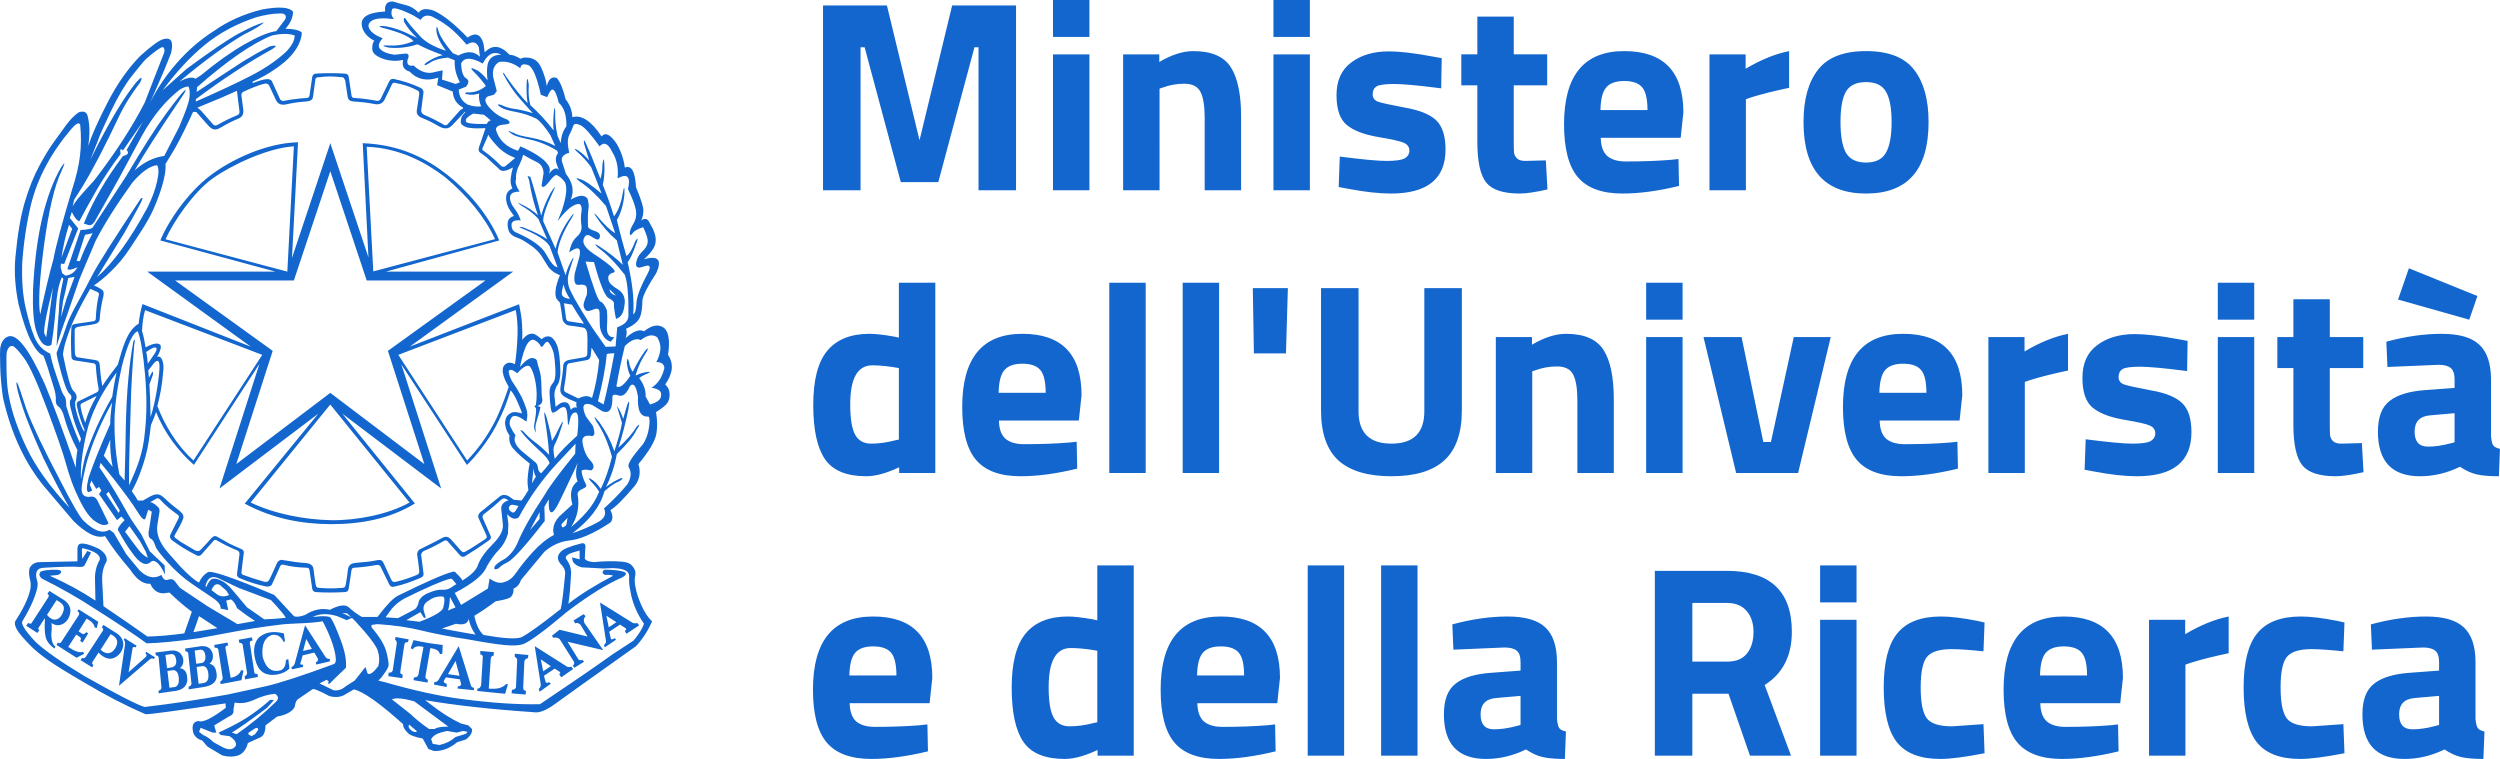
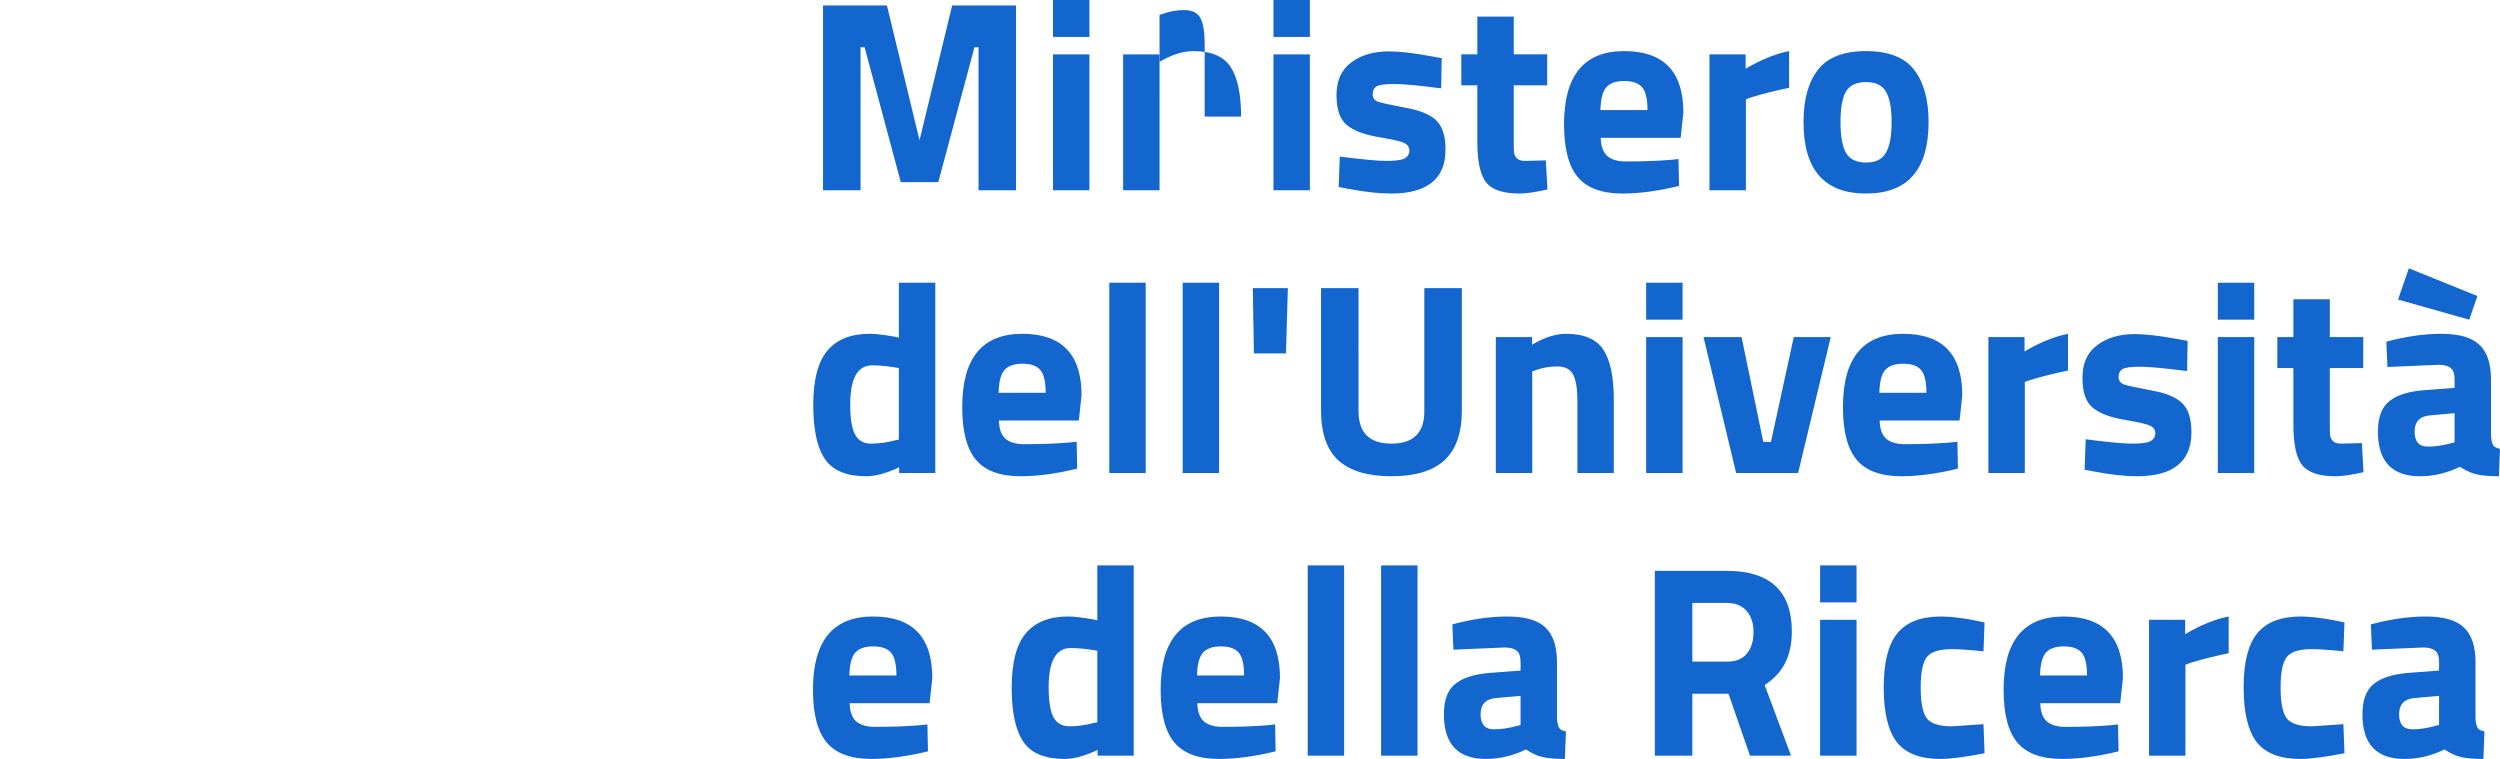
<svg xmlns="http://www.w3.org/2000/svg" width="2232.7" height="677.8" version="1.0">
-   <path d="m350.14 1.336c-4.774 0.156-6.843 3.137-6.173 8.944-8.577 0.477-14.477 1.971-17.692 4.472-3.217 2.502-4.076 6.021-2.527 10.548 1.548 4.527 5.067 8.224 10.547 11.082-1.43 1.668-2.037 4.301-1.798 7.874 0.238 3.574 4.085 6.513 11.471 8.895 5.479 1.43 10.798 1.581 16.04 0.389-1.192 5.48 0.732 8.924 5.736 10.353 6.909 7.148 15.468 8.921 25.712 5.347l-1.069 6.805 13.95 5.736c0.476 6.671 3.565 11.432 9.284 14.29l-0.68 1.409c-0.715 6.2e-4 -1.322 0.253-1.798 0.729l-11.422 12.832c-0.953 0.953-2.066 1.104-3.257 0.389-6.671-3.811-12.597-6.799-17.838-8.943-1.43-0.714-2.29-1.929-2.527-3.597l2.139-16.429c-4.4e-4 -1.667-0.812-2.983-2.479-3.937-7.624-3.573-15.372-6.157-23.234-7.825-2.383-0.714-4.054 0-5.006 2.139l-7.485 15.359c-0.715 1.43-1.929 2.037-3.597 1.798-6.195-1.191-12.879-2.05-20.026-2.527-1.43 6.2e-4 -2.241-0.709-2.479-2.139l-2.479-16.429c-0.239-2.144-1.555-3.207-3.937-3.208-8.339-0.476-16.694-0.476-25.032 0-1.906 6.2e-4 -3.121 0.914-3.597 2.819l-2.479 16.818c-0.239 1.43-1.05 2.139-2.479 2.139-7.148 0.477-13.832 1.337-20.026 2.527-0.953 0.477-2.168 0.123-3.597-1.069l-7.485-16.477c-0.953-1.429-2.624-1.988-5.006-1.75-2.621 0.239-6.672 1.405-12.151 3.548v-1.409c10.006-4.288 19.527-10.161 28.58-17.547 9.529-8.338 14.644-16.999 15.359-26.053-1.668-2.143-6.53-3.358-14.63-3.597 4.288-4.764 6.566-9.777 6.805-15.019-3.097-4.288-12.414-4.997-27.9-2.139-16.201 4.051-30.38 10.38-42.53 18.956-12.389 7.862-23.505 17.459-33.392 28.775-9.887 11.317-17.812 23.041-23.768 35.191l7.145-16.429c3.573-7.861 7.372-17.028 11.422-27.511 1.191-5.003 1.266-8.597 0.194-10.742-1.072-2.143-3.426-2.751-6.999-1.798-3.812 0.953-10.7 5.967-20.706 15.019-10.959 11.198-20.657 25.023-29.115 41.461-8.458 16.439-14.255 29.404-17.352 38.933 1.668-10.72 1.415-19.886-0.729-27.511-1.191-3.097-3.776-3.908-7.825-2.479-3.812 2.621-7.659 6.522-11.471 11.763-3.812 5.242-7.46 10.33-11.033 15.214-3.574 4.885-7.802 11.848-12.686 20.9-4.884 9.054-9.188 19.789-12.881 32.177-3.693 12.389-6.503 28.798-8.409 49.286-1.191 13.104-0.229 27.181 2.868 42.19 3.812 15.01 7.61 26.099 11.422 33.246 3.812 7.148 7.406 11.301 10.742 12.492 2.144 5.242 4.981 13.951 8.555 26.101 1.906 5.718 2.766 10.049 2.527 13.026-0.238 2.978 0.498 5.079 2.284 6.27 1.787 1.191 3.28 3.572 4.472 7.145 3.097 11.436 7.299 22.02 12.54 31.788-0.953 5.242-1.458 10.507-1.458 15.748-11.436-33.115-20.704-58.132-27.851-75.047-13.818-30.733-24.655-44.81-32.517-42.19-3.812 1.43-6.192 4.874-7.145 10.353-0.238 2.144-0.238 7.663 0 16.477 0.238 8.815 1.049 18.084 2.479 27.851 7.147 31.686 19.403 58.121 36.795 79.325l26.101 30.767c5.241 5.242 10.254 9.067 15.019 11.568 4.765 2.502 9.171 3.184 13.221 1.993 5.956 9.53 13.451 19.507 22.504 29.99 5.718 8.815 11.692 13.017 17.887 12.54 2.62 5.718 6.521 8.555 11.763 8.555l5.395-0.68c7.385 7.147 14.021 12.821 19.977 17.109l-6.756 19.345c-11.912 1.668-22.9 2.581-32.906 2.819-9.292-6.671-22.358-15.686-39.273-27.122l-1.069-21.484c-0.477-7.385 0.791-13.564 3.889-18.567 0.715-4.05-1.515-7.747-6.756-11.082-7.862-3.812-13.482-5.332-16.818-4.617-1.43 0.477-2.241 1.744-2.479 3.889v11.811l-33.975 0.729c-3.097 1.6e-4 -5.655 1.166-7.68 3.548-2.025 2.382-2.1 7.143-0.194 14.29 0.238 2.621 0.136 4.899-0.34 6.805-1.668 7.624-6.074 16.941-13.221 27.9-0.953 1.668-0.523 4.15 1.264 7.485 1.787 3.336 6.268 8.552 13.415 15.7 3.097 3.097 7.782 6.944 14.096 11.471 6.313 4.527 17.43 11.415 33.392 20.706 18.821 11.197 36.847 20.514 54.001 27.9 3.573 0.238 27.376-3.002 71.45-9.673l0.34 3.937c-12.627 9.53-20.729 13.479-24.303 11.811-5.003 0.477-6.524 4.173-4.618 11.082 1.429 3.097 4.062 5.225 7.874 6.416l4.617 5.347 13.221 7.874c5.003 1.429 9.763 1.429 14.29 0 4.288-1.668 7.173-5.364 8.603-11.082l11.763-5.347c2.62-1.668 3.937-5.112 3.937-10.353l10.353-7.874c8.1-1.43 13.366-4.315 15.748-8.603 0.476-3.812 1.54-6.192 3.208-7.145l12.492-8.555c0.476-1.191 5.64 0.834 15.408 6.076 4.764 1.191 8.918 0.939 12.492-0.729l9.284-5.347c8.338 1.906 22.974 12.238 43.94 31.059-0.239 2.144 1.078 4.675 3.937 7.534 1.667 2.144 6.224 3.917 13.61 5.347l5.006 9.284 5.006 1.798c7.385 0.238 14.273-2.395 20.706-7.874l7.874-2.479c4.05-3.097 5.823-6.186 5.347-9.284l-3.208-3.208-6.805-1.798c-8.577-4.05-17.287-9.52-26.101-16.429l-5.687-4.326c25.968 4.527 58.227 8.121 96.823 10.742 4.764 0.953 11.169-1.502 19.151-7.339 7.981-5.837 32.062-23.03 72.325-51.619 5.955-6.432 10.764-13.826 14.339-22.164-3.574-3.335-6.739-8.096-9.478-14.29-2.74-6.194-4.487-11.46-5.201-15.748-0.954-4.05-1.056-7.671-0.34-10.888 0.714-3.216-0.35-6.23-3.208-9.089-1.192-1.667-3.975-2.78-8.263-3.256-7.624-0.715-16.183-0.564-25.712 0.389-4.527-0.476-7.16-1.54-7.874-3.208l0.389-8.603c0.714-3.812-0.35-5.483-3.208-5.006-10.483 2.621-16.813 5.254-18.956 7.874-3.098 3.336-2.996 6.93 0.34 10.742 2.62 2.382 3.937 5.117 3.937 8.214-1.43 15.724-2.746 26.309-3.937 31.788-17.392 13.818-29.191 22.275-35.385 25.372-5.004 1.668-16.195 0.959-33.587-2.139-3.812-3.335-6.547-9.058-8.214-17.158 5.955-3.574 12.285-7.877 18.956-12.88 4.526-0.715 8.325-1.601 11.422-2.673 3.097-1.072 4.666-3.984 4.666-8.749 3.097-1.191 5.326-3.824 6.756-7.874l20.755-24.983c6.67-5.718 13.913-9.06 21.775-10.013 9.529-0.715 21.935-6.082 37.183-16.088 2.382-2.62 2.382-6.317 0-11.082 4.526-2.62 11.919-10.014 22.164-22.164 4.05-5.718 5.011-12.047 2.868-18.956 9.529-11.435 14.848-20.451 16.04-27.122 0.952-5.956 0.85-12.387-0.34-19.297 4.526-2.859 7.691-5.314 9.478-7.339 1.786-2.025 2.673-4.835 2.673-8.409-6.5e-4 -3.573-1.317-6.561-3.937-8.943 6.908-9.768 7.768-18.579 2.527-26.442 1.905-12.865 0.589-20.967-3.937-24.303-4.766-3.335-10.638-2.223-17.547 3.257-4.051-2.144-9.52-0.118-16.429 6.076 1.191-3.097 1.341-5.88 0.389-8.263 6.194-2.858 10.17-5.975 11.957-9.43 1.786-3.454 2.673-8.897 2.673-16.283 0.714-4.526 4.867-12.629 12.492-24.303 5.241-11.673 1.544-15.725-11.082-12.151 6.908-6.194 10.401-11.561 10.402-16.089 0.476-4.288-1.346-9.758-5.395-16.429-1.668-3.812-4.151-4.521-7.485-2.139 1.191-2.382 1.825-5.219 1.944-8.555 0.119-3.335-2.084-10.373-6.61-21.095-0.715-14.056-4.009-19.928-9.964-17.547-0.954-7.385-3.334-14.375-7.145-21.046-5.718-8.576-10.275-10.854-13.61-6.805-9.292-13.817-18.002-19.54-26.101-17.158-0.239-5.956-2.264-11.323-6.076-16.089-2.145-9.053-4.729-15.333-7.825-18.908-4.289-1.667-7.276 0.713-8.943 7.145-0.715-5.241-2.386-10.759-5.006-16.477-2.621-5.717-6.774-8.656-12.492-8.895-2.145-0.238-4.17 0.117-6.076 1.069-3.812-2.382-7.052-3.596-9.672-3.597-8.101-8.576-15.494-9.285-22.164-2.139l-1.069-7.485c-2.383-8.814-7.143-10.738-14.29-5.736-11.674-12.15-21.652-20.15-29.99-23.963-6.909-2.382-11.466-1.775-13.61 1.798-3.574-3.573-7.373-5.851-11.422-6.805-4.051-0.952-7.849-2.016-11.422-3.208-0.342-0.015-0.654-0.015-0.972 0zm1.847 6.124c2.723-0.072 8.27 1.933 16.623 6.027l7.145 4.277c1.905-3.573 5.097-4.637 9.624-3.208 5.479 2.621 10.643 5.786 15.408 9.478 4.764 3.693 10.083 8.986 16.04 15.894 5.003-3.335 8.597-2.626 10.742 2.139l1.069 8.603c-5.242-5.003-11.673-5.357-19.296-1.069l-5.006-2.139c-6.91-8.338-11.063-14.667-12.492-18.956-1.43-5.479-2.139-5.936-2.139-1.41 0.238 4.766 3.075 10.842 8.555 18.227-10.483-3.335-18.156-7.639-23.039-12.881-4.884-5.241-8.656-9.646-11.277-13.221-2.621-4.288-3.685-4.288-3.208 0 2.858 5.242 6.808 10.104 11.811 14.63-3.812-1.667-7.407-3.338-10.742-5.006-8.339-3.573-15.227-5.448-20.706-5.687-2.621 6.2e-4 -2.772 0.457-0.389 1.409 9.291 2.383 16.05 4.586 20.22 6.61 4.169 2.026 6.979 3.874 8.409 5.541-6.671 2.86-13.608 4.176-20.755 3.937-4.527-0.238-6.553-0.135-6.076 0.34 0.476 0.477 1.895 0.982 4.277 1.458 8.576 0.954 17.286-0.016 26.101-2.868 6.432 3.336 13.927 6.527 22.504 9.624-5.242 1.192-10.357 3.621-15.359 7.194-1.906 2.383-0.945 2.485 2.868 0.34 3.811-2.858 9.534-4.631 17.158-5.347l6.076 2.479c-0.477 6.433 1.043 12.966 4.617 19.637l-3.888 1.458-12.151-3.937 0.68-8.214-6.756 1.409c-6.433 2.145-12.864 0.27-19.296-5.687-4.289 0.715-6.11-0.956-5.395-5.006 1.667-3.573 1.211-5.497-1.41-5.736l-10.353 1.069c-6.671-0.952-11.077-2.876-13.221-5.736-1.43-2.382-0.517-5.321 2.819-8.895-6.433-2.62-10.409-5.505-11.957-8.603-1.549-3.096-0.587-5.579 2.868-7.485 3.454-1.905 9.81-2.26 19.102-1.069-2.145-2.62-2.703-5.355-1.75-8.214 0.074-0.893 0.707-1.377 1.944-1.41zm-102.36 4.569c0.841-0.016 1.675 0.019 2.479 0.048 3.097 0.715 3.908 2.488 2.479 5.347l-7.825 10.353c-6.909 0.954-16.403 4.903-28.434 11.811-12.031 6.91-24.921 16.076-38.739 27.511l-5.006 3.208c-2.621-1.905-7.43-1.046-14.339 2.527 21.918-18.344 41.008-32.271 57.209-41.801 10.482-5.241 16.559-8.937 18.227-11.082-5.242 1.43-12.635 4.697-22.164 9.818-9.53 5.123-25.278 15.783-47.196 31.983l-21.046 18.908c11.912-16.2 24.345-29.621 37.329-40.343 12.984-10.72 28.506-19.075 46.613-25.032 7.713-2.084 14.525-3.178 20.414-3.257zm4.715 18.276c3.395 0 6.345 0.457 8.846 1.41-3.1e-4 4.527-2.735 9.54-8.214 15.019-8.339 7.624-18.746 14.663-31.253 21.095-12.508 6.433-28.788 14.03-48.8 22.845v-2.139c24.3-18.106 46.835-32.844 67.562-44.28 5.479-3.335 4.974-4.297-1.458-2.868-7.148 3.574-14.997 7.98-23.574 13.221-14.295 9.292-28.221 18.458-41.801 27.511l0.34-4.277c27.159-23.823 49.441-39.217 66.833-46.127 4.288-0.953 8.125-1.41 11.52-1.41zm-109.02 11.763c0.117-9.3e-4 0.202-0.03 0.292 0 1.191 0.954 1.546 2.523 1.069 4.666l-17.498 45.009c-11.436 22.157-26.475 45.299-45.057 69.36-7.862 8.577-12.725 14.047-14.63 16.429-1.906 2.383-3.475 4.661-4.666 6.805l1.458-6.076 6.805-10.742c9.53-15.485 20.925-37.412 34.267-65.764 4.05-8.338 10.025-17.757 17.887-28.24 2.382-5.479 1.066-5.328-3.937 0.389-11.674 14.533-25.246 37.524-40.732 68.971l6.805-17.158c1.191-3.812 4.99-12.446 11.422-25.907 6.432-13.46 12.762-24.12 18.956-31.983 6.194-7.861 10.449-12.976 12.832-15.359 8.04-6.923 12.968-10.387 14.728-10.402zm296.49 5.298c1.824-0.093 3.774 0.39 5.784 1.507-6.91 6.2e-4 -10.961 2.988-12.151 8.943-0.715 3.812-0.715 8.471 0 13.95-2.383-3.335-5.268-6.22-8.603-8.603-6.433-3.335-7.599-2.98-3.548 1.069 4.05 4.051 7.596 8.253 10.693 12.54-5.242 4.289-10.964 6.164-17.158 5.687-2.145 0.953-1.79 1.561 1.069 1.798 2.858 0.715 6.2 0.463 10.013-0.729-0.477 3.812 0.13 7.66 1.798 11.471-3.336 0.477-7.285-0.028-11.811-1.458-5.242-2.858-7.977-7.366-8.214-13.561l6.465-2.527c2.858-3.335 2.888-5.817 0.146-7.485-2.74-1.667-4.234-6.073-4.472-13.221 2.62-5.717 9.1-5.717 19.345 0 3.112-6.06 6.632-9.176 10.645-9.381zm6.367 7.728c5.602-0.208 11.154 1.761 16.575 5.93 0.238-3.335 2.441-4.323 6.61-3.014 4.169 1.311 8.043 10.149 11.617 26.587l5.687 2.139c1.905-4.526 3.474-6.756 4.666-6.756 1.905 6.3e-4 3.78 3.901 5.687 11.763 4.764 4.289 7.043 11.328 6.805 21.095-3.098 4.051-4.769 9.064-5.006 15.019l-2.868-6.416c-1.668-7.147-2.377-14.691-2.139-22.553-0.239-3.335-0.593-3.335-1.069 0-0.715 6.91-0.817 12.782-0.34 17.547-6.433-8.338-13.37-15.833-20.755-22.504-1.43-5.241-1.887-11.216-1.41-17.887-0.715-5.717-1.323-7.034-1.798-3.937-0.477 7.148-0.224 13.832 0.729 20.026-5.48-5.479-11.912-13.479-19.296-23.963-1.906-3.335-2.766-4.044-2.527-2.139 4.526 8.577 9.335 15.718 14.339 21.435 5.003 5.718 9.054 10.275 12.151 13.61-6.195-1.905-11.562-3.195-16.088-3.791-4.527-0.595-8.729-1.836-12.54-3.743-3.574-0.714-3.424 0.146 0.389 2.527 2.144 1.43 6.474 2.698 13.026 3.889 6.551 1.192 12.703 3.217 18.422 6.076 3.097 1.906 7.25 6.818 12.492 14.679l4.277 9.624c-6.671-3.573-14.065-6.055-22.164-7.485-8.101-1.429-12.861-2.745-14.29-3.937-6.195-2.62-6.904-2.368-2.139 0.729 1.429 1.43 6.517 3.026 15.214 4.812 8.695 1.787 17.077 5.205 25.178 10.207l0.729 2.139c-1.668 1.906-2.275 4.539-1.798 7.874l2.479 7.145c-2.145-2.62-5.083-1.454-8.895 3.548 1.429-3.097 1.074-5.934-1.069-8.555-3.336-5.003-11.438-10.37-24.303-16.089l-2.139 3.937c-10.483-3.335-17.065-9.562-19.685-18.616-0.239-2.858 2.292-4.454 7.534-4.812 5.241-0.357 6.052-1.851 2.479-4.472-6.91-2.382-12.632-6.433-17.158-12.151-3.098-4.05-3.098-6.886 0-8.555l5.347-1.458 2.527-3.208-3.208-12.492c-0.953-6.432 0.82-10.988 5.347-13.61 0.804-0.12 1.581-0.165 2.382-0.194zm-155.44 13.221c4.085-0.1 8.157 0.191 12.54 0.632 1.649-0.134 2.187 1.242 3.014 2.868l1.896 12.637c0.358 3.001 0.556 5.99 5.881 6.221 5.325 0.232 13.784 1.252 18.324 2.236 4.54 0.985 7.615-0.911 9.138-4.083 0 0 4.35-9.006 6.513-13.512 0.515-1.073 1.464-1.562 2.284-1.409 8.164 1.519 13.539 3.279 20.706 6.95 0.957 0.49 1.632 1.689 1.312 3.743l-2.09 13.95c-0.478 3.216 1.195 5.377 4.52 6.708 6.103 2.442 9.92 4.473 13.95 6.854 3.78 2.233 8.71 4.422 12.929-0.048l11.422-12.103h0.68l-2.479 2.868c-1.108 1.282-1.703 3.495-1.798 6.465-0.061 1.905 3.591 4.227 6.659 4.715 5.994 0.953 9.927 0.634 15.457 0.438l-4.423 13.075-1.264 3.548c-0.429 2.025-1.444 4.05 2.139 6.076l4.326 3.208 6.416 6.076 3.597 3.208c2.21 2.167 3.519 5.555 13.707-0.096-0.949 3.101-1.554 6.225-1.944 9.43-0.433 3.553 0.039 6.162 1.458 9.284-3.051 1.488-4.882 3.376-5.395 6.076-0.612 3.219-0.089 6.224 1.069 9.284 1.29 3.408 3.757 6.23 5.736 9.284-2.621 0.715-3.428 1.508-4.666 3.208-1.503 2.065-1.166 6.569-0.243 9.381 2.022 6.164 8.341 6.333 13.124 9.235 6.239 3.786 12.207 7.689 16.283 13.707 2.24 3.306 3.924 6.619 6.173 9.916 0.964 1.413 3.981 4.122 5.444 5.006 1.652 0.999 4.958 2.479 4.958 2.479-1.101 2.203-1.759 4.206-2.771 7.68-0.876 3.009-0.982 3.887-1.215 6.999-0.152 2.025-0.037 3.942 0.729 5.833 0.512 1.264 3.305 3.986 3.305 3.986 0.761 4.8 1.709 10.317 2.236 14.873 0.216 1.869 2.75 5.095 5.492 5.444 3.875 0.493 6.059 0.718 12.929 1.896 1.606 0.275 3.341 1.931 3.597 5.492 0.562 5.126 0.076 11.294 0.146 16.429 0.031 2.296-0.13 4.12-2.965 4.618l-12.2 2.139c-3.667 0.443-5.912 2.381-6.27 4.569-0.39 6.835-1.519 13.522-2.576 20.269-0.439 2.801-0.111 5.971 3.5 8.117 3.085 1.833 3.744 2.227 10.888 5.104-0.434 1.556-0.289 3.231 0.243 4.861-2.636-0.975-4.174 0.476-5.347 1.896-0.912-3.324-1.43-5.442-3.451-6.367-2.373-1.086-4.922-0.058-5.881 0.486-1.55 0.879-4.277 3.208-4.277 3.208-0.371-3.037-0.723-6.088-0.972-9.138-0.085-2.066-0.463-3.748 1.458-8.555 0.427-1.067 1.715-2.264 2.333-4.083 2.271-7.118 1.296-12.566 0.924-19.637-0.152-2.88-0.517-5.08-0.972-7.825-0.345-2.084-0.757-4.114-1.653-6.027-0.545-1.164-1.063-2.676-1.847-3.694-1.134-1.474-2.354-3.149-4.131-3.694-2.783-0.854-5.602 0.199-7.631 2.236-6.298-5.453-7.828-5.161-10.061-4.812-2.86 0.447-5.112 2.906-7.34 5.347 0.387-4.819 0.138-9.087-0.146-14.436-0.284-5.349-1.216-10.821-2.576-17.352l-97.552 37.815 92.254-66.93h-113.64l101.2-27.851c-9.616-23.315-28.984-45.123-46.856-59.007-17.872-13.884-41.155-26.56-75.047-27.851l5.104 101.97-34.073-101.97-34.218 102.51 5.395-103.34c-28.741 0.74-59.845 15.477-78.936 30.136-19.091 14.659-36.718 39.588-44.037 57.549l102.85 27.851h-114.56l92.497 67.026-96.774-38.058c-1.811 6.884-2.707 11.402-3.354 17.498-10.341 6.263-14.041 20.42-18.616 36.6-5.277 6.663-9.565 12.552-13.901 19.151-1.146-6.469-1.829-12.942-2.333-19.491-0.238-1.906-1.247-3.336-3.548-3.694l-15.311-2.382c-3.281-0.213-3.207-3.06-3.305-5.298-0.079-6.077-0.246-13.031-0.146-19.248 0.019-1.184 1.138-2.305 2.576-2.673 4.061-1.04 10.893-1.504 15.262-2.625 3.263-0.837 3.757-1.88 4.472-3.548 0.348-6.285 1.3-12.481 2.673-18.616 0 0 2.168-6.265-0.146-8.117-3.093-2.477-7.631-4.18-7.631-4.18 5.069-3.55 9.065-6.648 14.922-12.346 5.857-5.698 11.739-12.204 17.887-21.775 6.148-9.571 14.683-21.509 19.928-33.052 5.245-11.543 12.318-30.973 11.131-41.315 3.271-5.431 4.215-6.567 8.652-14.242s11.569-22.491 15.991-32.225h2.868l10.45 11.811c4.793 5.438 7.641 4.387 12.297 1.604 4.997-2.987 9.813-5.395 14.922-7.485 2.115-0.865 5.042-2.691 4.326-8.117l-1.653-12.492c-0.241-1.826 0.483-2.714 2.479-3.694 5.195-2.551 14.417-6.129 18.422-6.951 1.8-0.369 3.333 0.611 3.889 1.798l5.93 12.637c1.593 3.553 4.454 5.206 9.43 4.083 4.979-1.124 10.329-2.032 17.061-2.479 6.732-0.447 6.519-2.797 6.999-6.221l1.75-12.783c-0.213-1.395 1.054-3.069 3.743-2.722 2.534-0.346 4.986-0.572 7.437-0.632zm-125.55 9.041c0.506-0.045 0.955-0.022 1.312 0.096 0.953 2.383 1.157 5.65 0.68 9.818-0.477 4.17-3.566 12.955-9.284 26.296l-13.221 25.712c-9.292 1.192-18.103 5.495-26.442 12.881 4.288-7.385 9.479-15.842 15.554-25.372 6.075-9.529 15.52-23.81 28.386-42.87 2.144-3.573 2.219-4.46 0.194-2.673-2.025 1.787-7.42 8.6-16.234 20.512-8.815 11.913-20.614 30.396-35.385 55.41-4.05 6.195-14.076 21.54-30.038 46.078-1.191 1.192-4.786 1.901-10.742 2.139l-11.763 34.705c0.953 1.43 3.94 0.925 8.943-1.458-2.382 4.527-5.977 7.058-10.742 7.534l-2.868-2.187-1.41-5.347 0.34-3.208 2.868 0.34 12.492-31.788-7.485-9.284 1.798-5.347c2.382 5.003 4.612 7.738 6.756 8.214 3.335-6.432 8.171-15.217 14.485-26.296 6.313-11.078 13.782-22.345 22.359-33.781l-0.389-2.819c-1.6e-4 -1.667 0.86-1.818 2.527-0.389l17.838-25.712-14.63 25.372c2.382 2.621 1.318 4.394-3.208 5.347-15.248 20.251-26.945 40.405-35.045 60.417l3.597 1.069c2.144 0.953 4.17 0 6.076-2.868l21.775-38.593 20.755-38.593c9.768-17.391 20.96-30.963 33.587-40.732 2.859-1.608 5.043-2.49 6.562-2.625zm44.523 3.694v1.069l2.139 17.158c0.238 1.668-0.321 2.834-1.75 3.548-5.956 2.383-12.033 5.37-18.227 8.943-1.191 0.477-2.304 0.375-3.257-0.34l-11.034-12.54-3.257-2.819 3.597-1.458c11.912-4.764 22.496-9.272 31.788-13.561zm210.85 20.366 9.672 1.069 6.076 5.006c-1.668 0.477-2.883 1.541-3.597 3.208-13.342 0.239-19.521-0.723-18.567-2.868-0.715-1.429 1.412-3.557 6.416-6.416zm-352.63 8.798c0.793-0.078 1.344 0.322 1.701 1.215 0.953 9.53 0.878 18.772-0.194 27.705-1.072 8.934-3.377 18.837-6.951 29.795-9.291 30.972-14.863 51.835-16.769 62.556-3.574 12.627-7.523 29.085-11.811 49.335-1.906-9.768-0.767-30.351 3.402-61.681 4.169-31.328 9.461-53.637 15.894-66.979 3.097-6.909 2.995-7.972-0.34-3.208-14.533 24.778-22.99 61.34-25.372 109.7-0.477 16.916 0.437 29.144 2.819 36.649 2.382 7.505 5.117 11.836 8.214 13.026 1.668 0.953 3.489 0.851 5.395-0.34 1.429-9.053 2.391-16.419 2.868-22.018 0.476-5.598 1.11-12.132 1.944-19.637 0.834-7.504 2.327-13.758 4.472-18.762l1.41 1.41c-2.382 10.959-3.624 18.605-3.743 22.893-0.119 4.289-0.399 8.593-0.875 12.881-0.477 4.289-0.982 12.493-1.458 24.643 2.859-9.768 5.997-19.084 9.332-27.9l11.033-32.128 14.339-33.975c7.862-15.247 18.801-32.618 32.857-52.154 8.338-9.768 15.732-15.033 22.164-15.748 1.667 2.383 1.667 7.294 0 14.679-1.668 7.386-4.553 15.134-8.603 23.234-15.486 28.589-30.476 49.302-45.009 62.167l24.643-40.002 11.811-21.484c4.526-8.1 5.338-10.937 2.479-8.555-24.063 36.213-38.446 58.951-43.21 68.242-4.765 9.292-9.423 18.001-13.95 26.101-4.527 8.101-7.514 14.43-8.943 18.956-1.43 4.527-4.417 12.629-8.943 24.303-1.09e-4 2.145 1.467 8.323 4.326 18.567 2.859 10.245 5.266 16.246 7.291 18.033 2.025 1.787 2.202 3.737 0.535 5.881-0.715 1.906-0.21 5.501 1.458 10.742 1.191 5.718 3.926 13.568 8.214 23.574l-1.069 3.597c-4.527-10.006-8.578-20.994-12.151-32.906-1.09e-4 -4.765-0.532-7.703-1.604-8.895-1.072-1.191-2.136-3.394-3.208-6.61-1.072-3.216-2.716-8.025-4.861-14.339-2.144-6.313-3.665-11.96-4.617-16.963-6.433-2.858-11.091-7.646-13.95-14.436-2.859-6.79-5.519-15.677-8.02-26.636-2.502-10.959-3.539-24.074-3.062-39.322 1.191-18.106 3.824-35.729 7.874-52.883 5.956-23.824 18.11-46.46 36.454-67.902 2.531-2.829 4.463-4.293 5.784-4.423zm444.11 0.486c1.072-0.12 2.49 0.236 4.277 1.069 3.573 1.668 9.295 7.998 17.158 18.956 3.811-4.288 7.508-2.767 11.082 4.618 4.288 6.671 5.959 14.672 5.006 23.963 8.814-4.764 11.904-1.573 9.284 9.624 3.811 7.862 6.165 14.015 6.999 18.422 0.833 4.408 0.124 8.534-2.139 12.346-2.264 3.812-3.376 6.724-3.257 8.749 0.119 2.025 0.978 1.95 2.527-0.194 1.548-2.144 4.713-3.917 9.478-5.347 3.096 6.671 4.413 11.077 3.937 13.221-6.4e-4 2.621-1.645 5.458-4.861 8.555-3.217 3.098-5.065 6.794-5.541 11.082-6.3e-4 2.145 1.112 3.257 3.257 3.256l6.416-1.798c3.335-0.476 3.437 2.157 0.34 7.874-3.336 6.195-5.743 11.412-7.291 15.7-1.549 4.289-2.334 7.733-2.333 10.353-0.239 5.48-1.201 8.72-2.868 9.672 0.476-6.909 0.299-14.125-0.535-21.629-0.834-7.504-2.328-15.886-4.472-25.178 1.905-1.667 4.538-7.288 7.874-16.818 1.667-4.764 1.312-5.372-1.069-1.798-2.621 7.148-5.254 11.554-7.874 13.221-2.621-8.815-5.458-19.501-8.555-32.128 3.573-5.956 5.803-13.499 6.756-22.553 0.238-7.623-0.219-8.182-1.41-1.75-1.43 9.054-4.063 16.044-7.874 21.046-3.098-10.006-6.44-19.376-10.013-28.191 1.191-5.003 1.696-10.875 1.458-17.547-0.239-6.67-0.846-6.874-1.798-0.68-5.9e-4 5.003-0.608 9.259-1.798 12.832l-7.874-19.977-5.006-11.471c-1.668-3.811-2.227-3.811-1.75 0l4.617 15.019c-3.574-4.05-6.916-7.037-10.013-8.943-3.098-1.905-3.656-1.755-1.75 0.389 5.241 4.527 9.748 9.389 13.561 14.63 3.097 7.624 6.186 15.474 9.284 23.574-9.054-7.623-15.383-11.878-18.956-12.832-4.527-1.667-4.527-0.856 0 2.479 6.432 4.051 14.078 11.191 22.893 21.435 2.858 8.339 5.593 16.441 8.214 24.303-4.527-2.62-9.997-7.837-16.429-15.7-2.86-2.858-2.962-2.402-0.34 1.41 5.241 7.862 11.318 14.799 18.227 20.755l5.347 21.775c-5.48-5.479-12.621-11.051-21.435-16.769-3.812-2.382-4.065-1.925-0.729 1.409 7.623 5.48 15.624 13.582 23.963 24.303 2.382 6.671 3.446 18.927 3.208 36.795-0.239 4.527-3.581 7.869-10.013 10.013l-1.458 17.158-8.895 0.34c-4.765-6.67-8.435-11.861-10.936-15.554-2.502-3.692-6.048-9.339-10.693-16.963-4.646-7.623-8.064-13.802-10.207-18.567-2.145-4.764-2.499-9.675-1.069-14.679 1.429-5.003 2.643-8.801 3.597-11.422 0.952-2.62 0.802-3.077-0.389-1.41-2.86 5.003-4.885 9.866-6.076 14.63l-7.145-20.366c0.714-8.1 5.018-18.48 12.881-31.108 2.382-4.288 2.129-4.643-0.729-1.069-7.148 9.53-11.758 19.202-13.901 28.969l-11.082-24.643c-0.239-4.526 2.598-13.134 8.555-25.761 3.097-6.67 2.387-6.418-2.139 0.729-3.812 7.148-6.547 13.832-8.214 20.026-3.336-13.579-6.576-25.126-9.672-34.656l-2.479-0.729 1.41 3.937c1.905 11.913 4.538 22.244 7.874 31.059-4.527-4.05-9.642-7.343-15.359-9.964-3.098-1.667-3.098-1.313 0 1.069 6.909 4.051 12.125 8.102 15.7 12.151 2.858 6.671 5.491 12.748 7.874 18.227-4.289-3.097-11.532-6.691-21.775-10.742-3.812-0.714-3.812-0.258 0 1.409 12.864 5.242 20.816 10.405 23.914 15.408l7.145 18.908c-2.621 4.6e-4 -6.065-3.9-10.353-11.763-3.574-6.67-12.488-13.102-26.782-19.296-2.859-1.191-4.176-3.722-3.937-7.534 0.476-2.62 3.211-3.684 8.214-3.208-1.43-4.05-3.101-7.29-5.006-9.672l-2.868-4.277c-3.812-7.862-1.534-11.762 6.805-11.763-3.098-4.764-4.162-8.461-3.208-11.082-0.239-4.526 0.825-8.932 3.208-13.221 1.429-2.858 2.493-5.744 3.208-8.603 4.526 2.621 8.653 4.824 12.346 6.61 3.692 1.787 5.643 5.054 5.881 9.818l-1.798 11.082c0.714 2.145 2.638 1.435 5.736-2.139 3.097-4.288 5.579-6.77 7.485-7.485 2.62 1.192 5.151 3.319 7.534 6.416 2.382 4.527 1.522 12.882-2.527 25.032l-3.937 10.013c8.1-10.72 14.682-15.836 19.685-15.359 1.667 1.192 2.199 3.599 1.604 7.291-0.596 3.693-0.596 7.567 0 11.617 0.595 4.051-0.797 7.495-4.131 10.353-3.336 2.859-5.566 7.518-6.756 13.95 7.623-5.717 10.713-4.654 9.284 3.208l-4.277 15.359c-1.192 7.386-0.026 10.879 3.548 10.402 3.573-0.476 5.776-0.02 6.61 1.41 0.833 1.43 1.011 3.912 0.535 7.485-2.145 5.003-3.107 8.319-2.868 9.867 0.238 1.549 0.92 2.865 1.993 3.937 1.071 1.072 3.376 0.82 6.951-0.729 3.573-1.548 5.346-0.484 5.347 3.208-5.9e-4 3.693 0.075 7.288 0.194 10.742 0.119 3.455 1.258 6.824 3.402 10.159 1.667 2.383 3.795 3.952 6.416 4.666l3.208-3.937c-4.765 0.239-6.968-2.851-6.61-9.284 0.357-6.432 0.327-11.445-0.146-15.019-1.907-4.526-3.83-7.057-5.736-7.534-1.907-0.476-6.312-12.377-13.221-35.725l7.485 0.389c5.479 20.013 9.885 30.774 13.221 32.323 3.335 1.549 4.904 3.322 4.666 5.347-0.239 2.025 0.368 6.405 1.798 13.075 4.288-1.191 6.77-5.14 7.485-11.811 1.191-6.194-0.582-10.954-5.347-14.29-5.004-2.858-7.889-5.491-8.603-7.874-1.43-4.05 0.139-6.532 4.666-7.485 2.62-1.429-3.709-7.151-18.956-17.158-7.863-5.479-10.243-10.39-7.145-14.679 1.191-2.144 3.393-2.068 6.61 0.194 3.216 2.264 5.317 2.796 6.27 1.604 1.667-3.335 0.351-5.64-3.937-6.95-4.289-1.31-6.314-2.804-6.076-4.472-0.239-7.385-0.088-12.398 0.389-15.019 0.476-2.62 0.223-5.71-0.729-9.284-2.621-3.812-7.634-3.559-15.019 0.729 1.667-4.05 2.097-7.999 1.264-11.811-0.834-3.812-2.683-7.508-5.541-11.082l-3.597-11.082c-0.954-3.812 1.223-6.444 6.465-7.874-1.668-7.385-1.668-12.602 0-15.7 1.667-3.335 2.833-6.07 3.548-8.214 0.357-1.072 1.067-1.679 2.139-1.798zm-77.915 9.673c0.952 2.145 3.559 5.438 7.728 9.964 4.169 4.527 9.563 8.122 16.234 10.742l-8.943 7.485c-1.43 0.715-2.746 0.511-3.937-0.68-4.289-4.526-9.404-8.932-15.359-13.221-1.192-0.476-1.396-1.438-0.68-2.868zm-173.67 10.304-5.833 111.89-108.78-28.872c6.929-15.847 25.259-42.088 41.412-53.855 16.153-11.768 49.156-27.654 73.2-29.163zm65.034 0.389c29.485 1.073 52.974 14.101 70.138 27.219 19.203 16.068 35.397 35.317 44.474 55.265l-108.73 28.823zm-32.517 21.824 32.517 97.552h106.15l-87.199 62.896 32.517 101.1-83.991-63.576-83.942 63.576 32.517-101.1-87.199-62.896h106.11zm-233.36 47.877 2.868 3.548-9.624 25.761c1.668-10.72 3.897-20.494 6.756-29.309zm21.095 7.485c-5.003 9.292-8.802 17.647-11.422 25.032l-2.868-0.34 7.485-23.234zm-16.088 38.982-7.145 19.296-5.006 16.769 1.798-14.29 2.479-10.353 2.187-10.353zm436.72 6.756c0.952 4.527 2.827 8.831 5.687 12.881-1.192 3.1e-4 -2.535-0.279-4.083-0.875-1.549-0.595-2.586-1.557-3.062-2.868-0.477-1.31 0.028-4.373 1.458-9.138zm-456.02 2.527c-2.382 19.06-4.408 33.948-6.076 44.669l-1.41-2.868c-1.429-2.144 1.053-16.071 7.485-41.801zm33.246 1.41 6.416 2.868c1.429 0.715 1.784 1.929 1.069 3.597-1.43 6.433-2.241 13.068-2.479 19.977-1.4e-4 1.43-0.709 2.289-2.139 2.527l-16.818 2.479c-1.906 0.477-2.868 1.691-2.868 3.597-0.477 8.339-0.477 16.645 0 24.983-1.08e-4 2.383 1.112 3.699 3.257 3.937l16.429 2.527c1.429 0.238 2.139 1.05 2.139 2.479 0.476 7.148 1.288 13.832 2.479 20.026 0.238 1.668-0.321 2.834-1.75 3.548l-15.408 7.534c-2.144 0.715-2.853 2.386-2.139 5.006 1.668 7.624 3.946 14.663 6.805 21.095l-0.34 1.409c-2.144-3.335-4.17-8.171-6.076-14.484-1.906-6.313-2.513-10.542-1.798-12.686 1.906-3.335 1.299-6.425-1.798-9.284-2.382-2.382-5.472-13.117-9.284-32.177 0.238-5.003 2.264-12.498 6.076-22.504 3.812-10.006 9.889-22.16 18.227-36.454zm463.84 0.389 5.736 5.687c-3.812-1.191-5.736-3.066-5.736-5.687zm-40.683 12.492 7.048 1.264c3.569 5.957 6.579 10.772 10.79 16.963l-13.95-2.139c-1.268-0.195-1.897-1.439-2.139-2.868-0.524-3.1-1.432-11.884-1.75-13.221zm-43.065 6.027c1.297 7.893 1.751 14.105 1.555 21.484-0.24 9.063-1 17.994-2.284 26.928-3.501-1.723-6.742-2.189-9.478 0.924-1.008 1.146-1.697 2.979-1.458 6.076l0.729 3.257c0.714 2.383 1.525 4.408 2.479 6.076 0.748 1.296 1.475 2.599 2.139 3.937-4.398 12.985-9.06 25.008-13.561 33.198-7.061 12.85-13.681 21.955-23.574 32.517l-61.486-94.344zm-331.1 0.146 104.65 39.905-61.438 94.344c-14.896-13.568-25.534-31.211-32.226-48.557 2.477-10.443 4.086-16.495 5.395-32.857 0.309-3.866-0.546-7.51-1.458-9.187-1.371-2.522-3.325-2.513-4.277-1.798 1.059-1.608 1.666-3.053 2.527-5.152 1.259-3.07 1.191-5.122 0-6.076-2.175-1.458-6.052-1.019-12.686 2.576-0.973-5.164-1.583-9.538-3.208-14.533 0.285-6.874 1.046-12.689 2.722-18.665zm-6.465 18.859c2.62 6.909 4.748 19.697 6.416 38.399 1.667 18.702 1.667 35.541 0 50.55-1.578 19.304-6.646 32.202-14.29 48.606-1.7e-4 -14.771 0.177-26.774 0.535-36.065 0.357-9.291 0.712-21.622 1.069-36.989 0.357-15.366 1.394-32.812 3.062-52.348 0.953-4.764 0.7-5.877-0.729-3.256-3.812 19.776-6.09 45.145-6.805 76.117l-0.34 20.366-0.729 27.9-4.617-5.347c-3.336-16.677-4.803-34.198-4.326-52.543 0.715-13.579 2.891-28.215 6.465-43.94 5.003-19.774 9.763-30.256 14.29-31.448zm458.06 3.694c2.091-0.163 4.012 0.402 5.784 1.653 2.143 3.574 3.105 7.093 2.868 10.548-0.239 3.455-1.453 7.329-3.597 11.617 4.526 3.1e-4 6.906 1.773 7.145 5.347-1.907 8.101-5.705 13.925-11.422 17.498 5.241 0.953 8.051 2.624 8.409 5.006 0.357 2.383-0.175 4.333-1.604 5.881-1.43 1.549-4.165 2.941-8.214 4.132l-3.937-7.145c0.238-5.717-1.686-11.187-5.736-16.429 1.667-1.429 4.3-2.848 7.874-4.277 2.62-1.191 2.163-1.594-1.41-1.118-3.812 0.715-6.8 1.677-8.943 2.868h-0.729c2.143-7.623 5.588-14.866 10.353-21.775 1.191-3.097 0.481-2.995-2.139 0.34-4.051 5.718-7.597 11.795-10.693 18.227-1.43-1.429-2.542-4.062-3.257-7.874-0.954-4.526-1.663-4.628-2.139-0.34 0.714 5.48 1.778 9.429 3.208 11.811-5.242 8.101-9.395 11.292-12.492 9.624 1.905-11.435 4.436-23.438 7.534-36.065 5.479-5.479 10.239-7.301 14.29-5.395 3.216-2.546 6.158-3.922 8.846-4.132zm-105.67 3.888c0.22-0.023 0.46-0.02 0.68 0 0.588 0.053 1.203 0.275 1.798 0.632 2.382 1.43 3.902 2.95 4.617 4.617 0.714 1.668 1.778 1.389 3.208-0.875 1.429-2.263 2.643-3.047 3.597-2.333 0.952 0.715 1.941 2.134 3.014 4.277 1.071 2.145 1.857 4.423 2.333 6.805 0.477 2.383 0.906 6.713 1.264 13.026 0.357 6.314-0.428 10.542-2.333 12.686-1.906 2.145-2.963 4.779-2.868 7.874 0.381 12.392 1.438 18.541 2.868 18.421 1.429-0.118 3.175-1.081 5.201-2.868 2.025-1.787 3.797-2.469 5.347-1.993 1.548 0.477 2.434 3.969 2.673 10.402 0.238 6.433 0.845 7.067 1.798 1.944 0.952-5.122 2.725-7.679 5.347-7.68 2.62 3.1e-4 3.125 6.888 1.458 20.706-9.292 8.339-15.976 15.275-20.026 20.755-1.43-5.956-1.505-10.109-0.194-12.492 1.31-2.382 2.524-5.09 3.597-8.069 1.071-2.978 1.958-5.637 2.673-8.02 1.905-5.718 1.551-6.223-1.069-1.458-1.43 2.859-2.671 5.39-3.743 7.534-1.073 2.144-2.362 4.272-3.791 6.416-0.477-3.812-1.997-10.598-4.617-20.366-2.145-6.671-2.752-6.569-1.798 0.34 1.905 11.198 3.222 22.035 3.937 32.517-4.051-4.288-8.177-7.985-12.346-11.082-4.17-3.097-7.791-6.39-10.888-9.964-2.621-1.667-3.078-1.464-1.41 0.68 2.858 3.812 7.087 8.293 12.686 13.415 5.598 5.122 8.967 8.54 10.159 10.207 1.191 1.668 1.9 3.086 2.139 4.277-2.145 2.859-4.627 5.846-7.485 8.943-1.668-0.953-2.63-2.597-2.868-4.861-0.239-2.263-1.023-3.934-2.333-5.006-1.311-1.072-5.287-4.339-11.957-9.818-5.957-5.241-7.88-10.002-5.736-14.29-1.668-2.144-3.162-4.626-4.472-7.485-1.311-2.859-0.983-5.669 0.924-8.409 1.905-2.74 6.311-1.498 13.221 3.743 1.191-4.05 1.191-7.848 0-11.422-1.192-3.573-2.61-7.168-4.277-10.742-3.098-5.718-6.085-10.58-8.943-14.63-2.621-5.479-3.228-8.569-1.798-9.284 1.429-0.715 3.707 0.247 6.805 2.868 5.955-6.432 9.856-8.281 11.763-5.541 1.905 2.74 3.474 7.323 4.666 13.755 1.191 6.433 1.293 13.068 0.34 19.977l-1.41 1.458 1.41 1.41c0.476 1.43-0.083 6.797-1.75 16.088-5.4e-4 1.906 0.558 3.83 1.75 5.736-0.477-2.859-0.579-5.035-0.34-6.465 0.238-1.191 1.022-3.953 2.333-8.36 1.31-4.407 1.944-6.938 1.944-7.534-5.5e-4 -0.595-0.962-1.025-2.868-1.264 2.144-0.714 3.535-1.703 4.131-3.014 0.595-1.31 0.697-2.626 0.34-3.937-0.358-1.31-0.562-5.082-0.68-11.277-0.12-6.194-0.727-10.879-1.798-14.096-1.073-3.216-1.755-5.698-1.993-7.485-0.239-1.786-1.657-2.824-4.277-3.062-2.621-0.238-6.318 2.395-11.082 7.874 2.144-10.244 4.347-17.105 6.61-20.56 1.485-2.267 2.982-3.483 4.52-3.646zm-465.01 5.541c0.253 0 0.51 0.037 0.778 0.096 1.429 3.1e-4 4.696 3.369 9.818 10.159 5.122 6.79 12.085 22.033 20.9 45.738 8.815 23.705 14.209 39.276 16.234 46.661 2.025 7.386 4.051 13.817 6.076 19.296 2.025 5.48 4.481 11.051 7.34 16.769 4.288 8.577 8.592 14.45 12.881 17.547 5.718 4.05 9.871 4.76 12.492 2.139l-9.624-19.685c-1.668-3.574-4.199-4.89-7.534-3.937-5.48 0.238-7.709-2.953-6.756-9.624 0.476-4.288 1.997-11.681 4.617-22.164 5.241-17.63 12.736-35.151 22.504-52.543-1.191 7.624-1.75 14.055-1.75 19.296-8.815 19.774-15.246 35.727-19.296 47.877-2.144 8.815-2.042 13.119 0.34 12.88l2.868-1.409-2.139-5.006 1.41-3.937 4.277 7.485 2.527-1.75 2.139 3.208-2.139 3.208 16.088 23.234 3.888-3.208 2.868 3.208c-4.765 4.765-6.64 7.854-5.687 9.284 4.288 7.862 8.189 14.192 11.763 18.956 7.147 10.483 12.971 13.422 17.498 8.895 1.429-1.191 3.251-0.939 5.395 0.729 2.144 1.668 4.524 5.263 7.145 10.742l-0.389-8.214-13.221-12.54-7.485-15.019c-6.194-8.815-10.6-15.601-13.221-20.366-2.621-4.765-5.888-10.438-9.818-17.109-3.931-6.671-8.767-14.214-14.485-22.553l1.069-3.937 11.422 13.95c10.244 13.103 17.46 23.054 21.63 29.844 4.169 6.79 6.625 8.386 7.34 4.812l2.139-6.756 3.208 1.75-2.139 13.95-0.729 4.277c-0.238 3.336 0.444 5.334 1.993 5.93 1.548 0.596 2.892 2.799 4.083 6.61 0.715 2.382 4.486 7.32 11.277 14.825 6.79 7.505 13.93 13.786 21.435 18.908 7.504 5.122 13.683 9.324 18.567 12.54 4.884 3.216 7.237 6.381 6.999 9.478l6.756 1.41-1.75-8.555 4.277-1.069c2.144 1.43 3.917 4.014 5.347 7.825 6.194 4.765 11.562 8.612 16.088 11.471l-15.7 2.819-26.83-16.04-24.643-16.477-4.666-6.076c-1.43-1.667-3.38-2.022-5.881-1.069-2.502 0.953-4.452-0.465-5.881-4.277-6.433 3.812-13.015 2.394-19.685-4.277l-11.763-14.29-11.082-18.956-3.937-2.868c-5.956 3.812-13.602 1.228-22.893-7.826-3.336-3.097-10.476-15.401-21.435-36.843-14.533-27.636-24.408-48.45-29.649-62.507-3.812-11.673-6.294-19.067-7.485-22.164-1.191-3.097-1.696-3.172-1.458-0.194 0.238 2.978 2.011 9.662 5.347 20.026 3.335 10.364 9.563 25.532 18.616 45.544 7.862 16.201 15.61 30.987 23.234 44.328-17.63-19.059-30.391-36.935-38.253-53.612-7.862-16.438-13.128-31.681-15.748-45.738-1.191-5.003-1.901-12.675-2.139-23.039-0.238-10.363-0.088-16.161 0.389-17.352 1.042-3.127 2.457-4.688 4.229-4.715zm127.59 1.361c2.163-0.156 2.397 1.296 0.729 4.423l-6.756 10.013c-0.477-4.05-0.744-7.591-1.458-10.45 2.382-1.667 4.32-2.887 6.465-3.84 0.387-0.089 0.712-0.124 1.021-0.146zm390.26 0.146 6.805 11.082c-1.192 12.389-3.319 23.683-6.416 33.927-3.098-2.382-7.149-2.232-12.151 0.389l-11.082-5.396c-1.43-0.715-2.1-1.89-1.798-3.548 1.128-6.206 1.983-11.833 2.382-19.005 0.08-1.447 0.858-3.242 2.284-3.5l15.7-2.819c2.144-0.476 3.309-1.895 3.548-4.277zm20.366 5.006c-3.336 18.107-6.527 33.35-9.624 45.738l-5.006-2.868c4.288-17.153 6.921-31.182 7.874-42.141 1.429-0.476 3.659-0.729 6.756-0.729zm-408.19 6.805c1.587-0.103 2.223 2.408 1.896 7.485-0.715 10.721-3.761 30.579-7.923 42.579-0.238-13.103-0.514-20.584-1.021-29.018l3.208-8.895c0.238-3.097-0.369-3.248-1.798-0.389l-1.847 3.305-0.632-6.513 5.347-6.805c1.117-1.117 2.049-1.703 2.771-1.75zm-36.357 10.353c-2.337 9.929-3.367 18.172-3.937 21.775-10.483 18.107-18.585 36.133-24.303 54.001-1.43 5.48-2.595 12.013-3.548 19.637-0.715-9.768 0.881-23.415 4.812-40.926 3.931-17.51 12.92-35.666 26.976-54.487zm460.68 10.839c2.055-0.089 3.707 3.449 4.958 10.596-0.715 12.627 2.374 18.602 9.284 17.887 1.191 0.715 1.368 4.008 0.535 9.964-0.834 5.956-2.785 11.12-5.881 15.408-9.768 11.198-13.82 17.833-12.151 19.977 2.62 4.527 2.163 9.642-1.41 15.359-5.242 6.433-12.179 13.622-20.755 21.484 2.382 4.765 0.609 8.816-5.347 12.151-6.91 3.812-14.555 7.105-22.893 9.964 15.485-11.674 25.055-24.182 28.629-37.524 5.003-4.526 9.408-7.465 13.221-8.895 3.335-2.144 3.893-3.106 1.75-2.868-4.289 1.668-8.797 4.301-13.561 7.874 4.526-9.053 7.766-18.826 9.672-29.309 9.291-9.053 15.115-16.194 17.498-21.435 3.335-5.003 3.437-6.115 0.34-3.256-3.574 5.956-9.044 12.286-16.429 18.956 3.335-10.244 6.322-21.689 8.943-34.316 1.191-7.385 0.836-8.702-1.069-3.937l-3.597 12.54c-1.668-5.003-3.543-8.85-5.687-11.471l4.617 15.019c-0.954 5.956-3.232 14.413-6.805 25.372-3.336-9.53-7.742-18.088-13.221-25.712-5.004-6.194-5.815-6.296-2.479-0.34 5.479 7.862 9.987 18.194 13.561 31.059-2.86 11.436-6.202 20.957-10.013 28.58-2.86-4.288-5.798-7.227-8.895-8.895-2.383-1.191-2.383-0.482 0 2.139 3.097 3.097 5.579 6.187 7.485 9.284-2.86 6.909-6.631 12.986-11.277 18.227-4.646 5.242-9.229 9.647-13.755 13.221 5.717-8.815 7.641-18.588 5.736-29.309-5.7e-4 -1.906 1.493-3.475 4.472-4.666 2.977-1.191 3.966-2.507 3.014-3.937-2.621-5.241-3.889-9.394-3.889-12.492 1.905-0.953 4.742-0.953 8.555 0 3.097-2.144 2.817-5.158-0.875-9.089-3.693-3.931-6.047-9.626-6.999-17.012-5.7e-4 -4.288 2.885-5.809 8.603-4.618 2.62-0.238 2.824-3.327 0.68-9.284l-6.076-8.214c-4.289-9.529-2.467-13.022 5.395-10.402l9.284 5.736c6.194 2.383 9.181-1.77 8.943-12.492-6e-4 -2.382 1.848-2.914 5.541-1.604 3.692 1.311 7.061-1.5 10.159-8.409 0.774-0.834 1.502-1.283 2.187-1.312zm-478.52 10.158c-4.793 8.579-7.735 14.952-10.207 23.865-1.85-4.75-3.407-10.091-4.083-14.29-0.238-1.191-0.062-2.555 1.069-3.062zm208.66 7.631 70.77 87.49c-18.894 10.748-47.767 16.193-70.089 15.797-22.323-0.396-50.068-5.281-71.791-15.797zm171.04 7.987c-3.268-1.029-6.219-1.728-8.822-0.833-2.133 0.734-4.413 2.88-4.974 4.219-0.794 1.897-1.314 4.034-1.069 6.076 0.334 2.788 1.256 6.102 2.472 7.888 0.332 0.488 1.465 2.465 1.465 2.465-0.877 4.168 0.552 8.398 3.208 11.471 4.407 5.098 10.163 9.693 14.825 13.464-1.02 4.084-1.766 10.737-1.944 14.387s0.355 6.197 0.729 9.284c-2.07 3.546-3.592 6.028-6.076 9.332l-6.999-0.68s-3.565-2.829-5.444-3.646c-2.124-0.923-4.906-1.081-7.194 0.826-5.258 4.383-11.092 8.989-15.748 12.783-2.247 1.56-4.127 3.763-3.062 6.319 1.768 4.242 5.009 10.774 6.853 14.971 0.503 1.144 1.016 2.728-0.729 3.84-6.465 4.121-11.662 7.862-17.838 11.179-1.794 0.963-2.501 0.832-4.472-1.312-3.023-3.29-5.509-6.497-8.603-9.721-3.35-3.49-6.019-2.09-8.798-0.535-5.684 3.181-12.248 6.211-18.033 9.186-2.621 0.953-3.394 3.927-3.208 5.104 0.815 5.145 1.173 8.294 1.798 13.464 0.417 3.447-0.773 4.187-2.236 4.763-6.85 2.7-10.817 4.166-18.179 5.979-2.202 0.542-3.527 0.178-4.277-1.41-2.491-5.269-4.769-10.234-7.145-15.359-1.236-2.666-2.948-2.936-5.541-2.479-7.148 1.668-13.902 1.739-19.831 2.479-2.942 0.367-5.779 1.287-6.416 6.027-0.349 4.253-1.13 8.505-1.798 12.54-0.662 3.996-1.662 3.53-4.958 3.791-6.533 0.519-11.9 0.386-17.79 0-3.613-0.236-3.796-0.524-4.423-4.18-0.856-4.99-1.198-8.297-1.847-13.318-0.65-3.258-3.608-4.626-7.096-4.812-5.24-0.279-12.893-1.367-21.095-2.771-1.676-0.287-3.924 1.526-4.277 2.722-2.392 5.116-4.485 10.378-7.145 15.359-0.719 1.346-2.427 1.925-4.277 1.41-6.445-1.794-12.473-3.715-18.665-6.027-1.682-0.628-1.789-1.605-1.701-2.527 0.57-5.991 1.488-11.869 2.139-17.547-2.8e-4 -1.429-0.811-2.493-2.479-3.208 0 0-9.784-4.271-11.52-5.298-1.735-1.027-6.757-3.925-10.304-5.784-2.273-1.191-3.964 0.785-5.006 1.798l-2.819 3.208-5.736 6.076-1.069 1.069c-0.953 0.953-2.372 1.104-4.277 0.389l-2.527-1.458-10.353-6.076-4.617-3.305c-2.288-1.631-1.136-2.613-0.097-4.569 2.299-4.331 5.541-9.41 6.853-13.901-0.028-2.353-0.268-2.781-1.798-4.569-1.092-1.277-4.385-3.653-5.687-4.715-2.5-2.039-4.122-3.278-6.513-5.444-1.13-1.023-2.984-3.01-4.229-3.889-1.81-1.278-2.792-2.148-5.006-2.236-2.679-0.107-5.037 1.093-7.388 2.382-1.583 0.867-5.492 3.111-5.492 3.111h-4.617l-2.041-3.402-3.402-5.006c5.532-9.233 10.153-22.748 12.589-31.983 2.314-8.774 3.259-16.45 4.52-26.879 2.015-4.777 3.107-7.529 4.666-11.763 7.254 18.608 20.514 35.798 33.732 47.196l58.521-90.164-35.677 111.26 88.268-66.833-65.715 80.345c24.642 13.309 50.823 18.282 77.089 18.324 26.265 0.042 52.437-4.6 74.901-18.47l-64.84-80.199 88.268 66.833-35.531-110.82 58.521 89.775c7.669-7.269 19.343-21.828 26.296-35.348s9.079-19.767 12.739-31.254c1.613 1.633 3.209 4.209 4.236 6.245 1.515 3.002 2.474 5.397 3.779 8.495 1.053 2.499 2.014 4.368 1.985 5.897zm-367.55 23.412c-0.238 7.862 0.471 15.965 2.139 24.303l-7.874-10.013zm415.58 3.597-0.34 8.895c-14.295 17.63-23.257 29.682-26.83 36.114-12.151 18.345-20.355 32.879-24.643 43.599-2.621 5.956-6.42 10.717-11.422 14.29-3.812 1.906-6.698 3.932-8.603 6.076-1.668 3.097-0.706 3.908 2.868 2.479 2.382-2.382 5.015-4.155 7.874-5.347 5.241-2.62 16.433-14.978 33.587-37.135l-0.34-12.54 3.937-6.805c-0.239 6.909 0.32 10.756 1.75 11.471 1.429 0.715 3.428-1.284 5.93-5.93 2.501-4.646 8.604-17.433 18.373-38.398-2.145 6.433-2.247 12.053-0.34 16.818-5.718 4.05-7.287 10.938-4.666 20.706l-11.763 10.742c-4.765 5.242-6.334 10.711-4.666 16.429-6.671 3.574-13.103 8.791-19.296 15.7-6.195 6.909-10.88 12.782-14.096 17.547-3.217 4.765-6.634 7.602-10.207 8.555-4.051 1.906-8.66 0.944-13.901-2.868l-1.458 8.943-23.963 14.63-5.687-10.693c16.438-8.577 25.959-16.426 28.58-23.574 3.335-5.956 6.929-10.894 10.742-14.825 3.811-3.931 6.546-8.767 8.214-14.484l0.34-8.603-1.069-8.895c3.811 4.288 7.255 5.202 10.353 2.819 5.003-9.291 10.37-17.926 16.088-25.907 5.717-7.981 11.794-15.401 18.227-22.31 6.432-6.909 11.902-12.733 16.429-17.498zm-37.524 21.775c0.238 3.574 0.947 6.056 2.139 7.485l-3.548 6.076zm-379.51 21.095 10.013 16.769-1.069 2.139-11.082-16.769zm43.842 5.833c0.92 0.02 1.661 0.755 2.284 1.312 4.391 4.89 9.641 9.171 15.359 13.221 1.191 0.715 1.546 1.779 1.069 3.208l-7.534 15.019c-0.477 1.906 0.029 3.426 1.458 4.617 6.671 5.003 13.811 9.409 21.435 13.221 1.667 1.191 3.236 1.191 4.666 0l11.034-12.492c0.953-1.191 2.065-1.293 3.257-0.34 6.194 3.574 12.271 6.561 18.227 8.943 1.429 0.715 1.988 1.881 1.75 3.548l-2.139 17.158c-0.239 2.144 0.825 3.563 3.208 4.277 7.147 3.097 14.793 5.477 22.893 7.145 2.382 0.238 4.053-0.32 5.006-1.75l7.485-16.477c0.714-1.429 1.843-1.534 3.597-1.069 6.37 1.686 13.116 2.289 20.026 2.527 1.429 1.6e-4 2.24 0.709 2.479 2.139l2.479 16.769c0.476 1.906 1.691 2.868 3.597 2.868 8.338 0.477 16.693 0.477 25.032 0 2.382 1.6e-4 3.698-1.064 3.937-3.208l2.479-16.429c0.238-1.429 1.049-2.139 2.479-2.139 7.147-0.476 13.831-1.336 20.026-2.527 1.667-0.238 2.882 0.369 3.597 1.798l7.485 15.359c0.953 2.144 2.624 2.853 5.006 2.139 7.862-1.668 15.484-4.532 23.234-7.826 1.808-0.768 2.757-1.798 2.479-3.937l-2.139-16.477c0.238-1.667 1.098-2.833 2.527-3.548 5.241-2.144 11.18-5.11 17.838-8.943 1.204-0.693 2.362-0.668 3.257 0.34l11.422 12.881c1.429 1.191 2.847 1.342 4.277 0.389 7.385-4.527 14.424-9.185 21.095-13.95 1.905-1.191 2.362-2.76 1.41-4.666l-6.756-15.359c-0.644-1.463 0.135-2.93 1.167-3.694 5.869-4.347 10.19-8.144 14.873-12.394 1.191-1.191 2.534-1.755 4.083-1.361 0.782 0.199 1.926 1.034 2.868 1.75-2.214 0.344-6.515 2.36-6.562 7.145l1.41 13.221c0.952 5.48-1.96 11.583-8.749 18.373-6.79 6.79-11.271 13.044-13.415 18.762-1.192 4.288-5.801 8.947-13.901 13.95-0.477-1.429-2.401-3.708-5.736-6.805-0.477-0.953-1.439-1.307-2.868-1.069-8.101 2.144-24.408 9.285-48.946 21.435-4.289 2.144-10.366 8.474-18.227 18.956h-13.95c-3.812-2.144-7.864-5.131-12.151-8.943-3.098-2.382-8.567-1.523-16.429 2.527-7.386-1.667-14.779-0.148-22.164 4.618-4.527 1.668-7.869 2.022-10.013 1.069l-17.498-18.908c-36.213-15.247-55.964-22.033-59.299-20.366-3.574 2.144-6.207 5.234-7.874 9.284-3.574-1.667-8.941-6.224-16.088-13.61l-11.082-12.492c-8.1-9.053-11.442-17.612-10.013-25.712l1.798-11.082c0.238-1.667-0.014-2.984-0.729-3.937-2.621-2.859-5.103-4.53-7.485-5.006l5.687-3.208c0.354-0.188 0.665-0.25 0.972-0.243zm316.67 5.784c0.438-0.015 0.941 0.05 1.458 0.194 1.692 0.472 2.391 0.451 4.083 0.924-1.012 1.685-1.649 2.963-2.382 4.034-1.536 2.244-2.554 2.533-5.055 0.389-2.189-1.876-1.167-5.45 1.896-5.541zm24.4 6.61v6.076l-8.603 10.013zm24.983 5.006-1.069 6.416c-3.098 3.097-4.516 2.845-4.277-0.729zm-391.32 7.485 9.332 13.221 5.347 9.672 1.798 5.347c-3.336-1.667-6.221-4.15-8.603-7.485l-5.687-7.534-6.076-8.214zm-41.655 19.831c0.335-0.056 0.776 0.016 1.312 0.194 10.006 2.621 14.616 5.963 13.901 10.013-3.097 5.241-4.516 11.168-4.277 17.838l0.389 18.616c-12.627-8.338-26.248-15.732-40.78-22.164 1.668-0.238 3.591-0.415 5.736-0.535 2.144-0.12 3.562-0.904 4.277-2.333 0.715-1.429-0.602-2.289-3.937-2.527-7.386 1.5e-4 -12.146 0.607-14.29 1.798-1.668 1.906-1.313 3.932 1.069 6.076 17.153 8.577 32.294 17.184 45.398 25.761 20.727 13.103 36.83 23.79 48.265 32.128 11.197-0.238 26.897-1.759 47.148-4.618l30.719-5.736c12.627-2.382 25.742-4.408 39.322-6.076 5.003-0.715 11.332-1.171 18.956-1.41 7.623-0.238 14.662-0.845 21.095-1.798 6.194 11.674 9.992 21.904 11.422 30.719 0.714 4.527 0.107 7.057-1.798 7.534-28.351 10.483-48.709 17.091-61.097 19.831-12.389 2.74-23.581 5.147-33.587 7.291-25.016 4.527-49.677 8.223-73.978 11.082-6.194-1.668-24.07-10.834-53.612-27.511-20.965-12.627-35.601-22.857-43.94-30.719-9.53-10.244-13.377-16.423-11.471-18.567 6.194-10.244 10.396-19.309 12.54-27.171 0.953-3.335 1.157-5.968 0.68-7.874-2.621-8.1-0.697-12.253 5.736-12.492 15.962-0.953 26.697-1.205 32.177-0.729 2.382 0.238 3.903-0.471 4.617-2.139l5.395-10.742-3.257-1.409-4.617 7.145-0.34-8.214c-7.8e-5 -0.744 0.268-1.171 0.826-1.264zm443.72 1.993v7.826l-6.805-1.75 0.729 3.548c1.429 2.621 4.062 4.394 7.874 5.347l19.296 1.069 8.555-0.34c10.006 0.238 14.868 2.694 14.63 7.339-0.239 4.646 0.116 8.976 1.069 13.026 1.667 10.245 5.718 20.018 12.151 29.309-1.43 4.288-4.519 9.301-9.284 15.019l-18.567 12.151c-15.963 11.436-37.637 26.324-65.034 44.669-19.536 0.476-43.032-1.093-70.43-4.666-19.774-2.621-42.513-7.634-68.242-15.019l-5.687-1.409 2.479-2.479c4.05-5.241 6.253-8.761 6.61-10.547 0.357-1.787-0.25-5.838-1.798-12.151-1.549-6.314-5.981-13.782-13.367-22.359v-2.139l5.347-0.729c14.771 0.953 27.913 2.877 39.468 5.736 11.554 2.859 25.304 5.492 41.266 7.874 15.485 2.859 26.726 4.557 33.635 5.152 6.909 0.596 12.126 0.316 15.7-0.875 6.432-2.62 19.649-12.394 39.662-29.309 19.297-14.533 35.604-24.661 48.946-30.379 4.05-2.382 4.227-4.08 0.535-5.152-3.693-1.072-9.19-1.652-16.575-1.653-2.383 1.906-2.179 3.475 0.68 4.666 3.335-0.238 5.715 0.016 7.145 0.729-15.963 8.339-29.282 16.645-40.002 24.983 0.952-5.479 1.764-14.85 2.479-28.191-0.239-4.288-1.657-8.135-4.277-11.471-1.668-2.382 0.61-4.51 6.805-6.416zm-327.17 23.72c1.517-0.037 3.216 0.37 5.152 1.264l17.158 8.214 29.309 11.082c7.147 7.624 11.553 12.889 13.221 15.748-5.956 0.715-12.388 1.171-19.296 1.409l-15.359-10.693c-6.195-7.385-10.702-12.753-13.561-16.088-2.859-3.335-5.594-5.716-8.214-7.145-3.812-2.144-6.95-2.853-9.332-2.139-1.668 0.477-3.441 2.857-5.347 7.145l-0.729-0.729c0.953-4.05 2.446-6.532 4.472-7.485 0.759-0.357 1.617-0.561 2.527-0.583zm211.87 1.41c0.849-0.045 1.618 0.419 2.333 1.312l2.868 3.548-3.937 2.527c-2.383 1.906-5.322 2.717-8.895 2.479-3.098-0.238-7.299 0.799-12.54 3.062-5.242 2.263-8.079 5.379-8.555 9.43-0.953 2.859-2.27 4.681-3.937 5.395-5.242 2.859-10.002 5.341-14.29 7.485l-11.082-0.729 5.736-7.826c2.858-3.335 6.506-6.323 11.033-8.943 20.25-10.006 33.72-15.83 40.391-17.498 0.298-0.12 0.592-0.228 0.875-0.243zm-208.18 4.958c0.7 0.015 1.413 0.215 2.187 0.632l5.736 5.006 2.479 3.937c-3.336 1.668-6.678 1.668-10.013 0l-5.687-4.326c1.429-3.574 3.198-5.294 5.298-5.249zm-150.05 5.978-1.798 2.527c1.191 0.715 1.546 1.628 1.069 2.819l-15.359 23.622c-0.715 0.477-1.677 0.326-2.868-0.389l-1.75 2.527 9.964 6.416 1.798-2.479c-0.953-0.476-1.206-1.186-0.729-2.139l5.395-8.263 0.34 0.389c-0.477 6.433-0.299 11.65 0.535 15.7 0.834 4.05 3.542 7.645 8.069 10.742l0.68-1.798c-2.621-1.906-3.787-6.059-3.548-12.492 0.476-3.812 0.476-6.697 0-8.603 3.335 2.382 6.704 2.71 10.159 0.924 3.454-1.787 5.657-4.952 6.61-9.478 0.953-4.527-0.82-8.476-5.347-11.811zm349.62 4.909c0.555 0.016 1.087 0.037 1.653 0.096 1.905 0.238 2.056 3.682 0.389 10.353-1.43 3.336-8.469 7.387-21.095 12.151l-11.811-1.409 12.54-7.145 3.208 5.006h1.75l-1.75-5.736c-1.192-4.05 0.227-7.241 4.277-9.624 3.335-2.502 6.956-3.746 10.839-3.694zm8.117 0.437 5.006 9.332-6.805 2.819c0.953-2.382 1.56-6.434 1.798-12.151zm-351.32 2.868c3.574 1.906 5.674 3.754 6.27 5.541 0.595 1.787 0.166 4.14-1.264 6.999-1.43 2.859-3.38 4.455-5.881 4.812-2.502 0.357-5.059-1.034-7.68-4.131zm485.33 2.139 5.347 34.316c0.238 1.191-0.37 2.406-1.798 3.597l0.729 2.139 10.013-6.805-1.069-1.41c-2.383 1.43-3.597 1.43-3.597 0l-1.41-5.736 9.624-6.416 5.006 3.208c0.952 0.715 0.748 1.526-0.68 2.479l1.41 2.527 11.422-7.534-1.798-2.139c-0.954 0.477-2.221 0.477-3.889 0zm-465.64 6.076-1.069 1.798c1.668 0.715 2.022 1.929 1.069 3.597l-15.359 23.574c-0.715 1.43-1.827 1.682-3.257 0.729l-1.069 2.139 17.887 11.422 6.805-3.597-1.069-1.75c-2.859 1.191-7.265-0.276-13.221-4.326l7.145-11.034 3.208 2.139c1.191 0.715 1.293 1.881 0.34 3.548l2.139 1.458 5.006-8.214-1.798-1.118c-1.191 1.668-2.357 2.173-3.548 1.458l-3.208-2.139 7.145-11.471c4.527 2.621 6.907 5.253 7.145 7.874l1.798 0.729 1.41-5.736zm235.49 3.257 4.277 0.34 3.694 3.451zm-16.38 1.069c3.633-0.12 7.545 0.44 11.714 1.75l8.603 3.597 4.666-1.993 2.479 2.333c12.15 13.103 19.011 22.066 20.56 26.83 1.548 4.765 1.726 9.375 0.535 13.901-4.527 5.956-7.767 8.132-9.672 6.465l-1.798-5.736-9.624 12.151-7.874 5.006c-3.574 3.097-7.271 4.311-11.082 3.597l-12.492-6.076 6.416-3.257 1.798 1.458c-1.192 3.574 0.227 3.068 4.277-1.458l11.082-10.693c0.714-6.433-0.855-14.712-4.666-24.838-3.812-10.125-6.649-16.53-8.555-19.151-0.477-2.144-5.946-2.601-16.429-1.41 3.097-1.548 6.428-2.36 10.061-2.479zm231.85 0-8.943 5.687 1.458 2.527c1.429-0.715 2.949-0.36 4.617 1.069l6.465 10.693-25.032-6.076-6.805 5.395 1.118 1.75c1.905-0.476 3.78-0.121 5.687 1.069l12.881 20.414c0.476 1.43 0.121 2.595-1.069 3.548l1.41 1.798 8.603-5.347-1.458-1.798c-1.43 0.715-2.596 0.564-3.548-0.389l-9.672-15.7 31.837 7.485-16.818-24.303c-0.954-2.144-0.599-4.17 1.069-6.076zm20.366 1.409 8.943 5.736-6.805 4.618zm-363.77 0.34 16.429 10.742-21.435 3.548zm240.84 2.527c0.952 5.003 2.978 9.662 6.076 13.95-6.195-0.953-16.172-2.775-29.99-5.395l12.492-4.277c6.67 1.43 10.469 0.016 11.422-4.277zm-326.24 5.347-1.458 2.139c1.191 0.715 1.546 1.677 1.069 2.868l-15.7 23.963c-0.953 0.953-1.915 1.055-2.868 0.34l-1.458 2.139 10.402 6.416 1.069-2.139c-1.191-0.715-1.444-1.628-0.729-2.819l5.347-8.263 1.798 1.798c4.526 3.812 8.755 4.698 12.686 2.673 3.931-2.025 6.386-5.216 7.34-9.624 0.953-4.407-0.718-8.281-5.006-11.617zm180.08 0.34-9.284 34.316c-0.715 1.668-1.677 2.63-2.868 2.868l0.34 2.139 10.013-2.139v-2.139c-1.668 0.238-2.479-0.015-2.479-0.729l2.139-7.485 10.353-2.527 3.208 5.395c0.476 1.668-0.082 2.732-1.75 3.208l0.34 2.139 12.151-2.868v-2.139c-1.906 0-3.223-0.607-3.937-1.798zm-26.685 6.027c-0.801-0.026-1.568 0-2.333 0.048-5.1 0.298-9.359 2.119-12.783 5.395-4.289 5.241-4.896 12.635-1.798 22.164 2.859 8.338 9.037 11.783 18.567 10.353 4.764-0.953 8.461-2.726 11.082-5.347l-1.069-8.603-2.139 1.069c-3.1e-4 4.527-1.419 7.514-4.277 8.944-8.101 2.382-13.57-1.567-16.429-11.811-1.192-10.721 1.543-17.254 8.214-19.637 4.764-0.715 8.209 1.311 10.353 6.076l1.41-0.34-1.069-7.145c-2.747-0.67-5.327-1.087-7.728-1.167zm-146.98 1.847c3.335 1.668 5.259 3.591 5.736 5.736 0.476 2.144-0.104 4.449-1.653 6.951-1.549 2.502-3.424 3.92-5.687 4.277-2.263 0.357-4.719-0.631-7.34-3.014zm254.45 2.527-0.389 2.479c1.191 0.715 1.696 1.929 1.458 3.597l-3.597 23.914c-0.477 1.429-1.643 2.037-3.548 1.798l-0.389 3.208 12.54 1.798 0.34-3.208c-1.668-0.238-2.377-1.098-2.139-2.527l3.548-23.914c0.238-1.906 1.35-2.766 3.257-2.527l0.68-2.479zm-128.32 0.34-11.763 2.139 0.68 2.868c1.429-0.238 2.391 0.218 2.868 1.41l3.937 25.372c-2.8e-4 1.429-0.709 2.391-2.139 2.868l0.34 2.868 11.471-2.139-0.389-2.868c-1.906 0.477-2.868-0.131-2.868-1.798l-3.937-25.713c-2.8e-4 -1.429 0.86-2.139 2.527-2.139zm-113.64 0.729-0.68 1.41c0.953 1.191 1.307 2.61 1.069 4.277l-5.395 36.843 27.511-23.622c1.191-0.953 2.405-1.055 3.597-0.34l1.069-1.409-7.874-5.006-0.68 1.41c1.191 0.953 1.293 2.017 0.34 3.208l-15.359 13.61 3.548-21.435c0.238-1.191 1.2-1.444 2.868-0.729l0.729-1.458zm162.25 0.68 5.006 8.943-7.874 1.798zm95.802 1.069-2.527 7.194 1.798 1.069c1.429-2.62 4.62-3.378 9.624-2.187l-4.618 25.032c-0.715 1.668-2.031 2.377-3.937 2.139l-0.34 2.527 12.492 2.139 0.34-2.527c-1.668-0.476-2.377-1.54-2.139-3.208l4.277-24.983c5.003 0.477 7.888 2.25 8.603 5.347l2.139-0.389 0.34-7.825c-8.815-0.953-17.476-2.42-26.053-4.326zm-166.18 2.187-11.811 2.139 0.34 2.479c1.667-0.238 2.78 0.267 3.257 1.458l3.937 25.372c-2.7e-4 1.668-0.758 2.732-2.187 3.208l0.389 2.479 18.567-3.548 1.798-8.603-2.139-0.34c-1.192 3.574-4.281 5.852-9.284 6.805l-4.666-26.442c-0.238-1.429 0.573-2.289 2.479-2.527zm-21.63 3.159c-0.622-0.026-1.259-0.016-1.944 0.048l-14.339 2.139 0.389 2.479c1.429 0 2.24 0.607 2.479 1.798l2.868 26.83c-2.2e-4 1.668-0.811 2.581-2.479 2.819v2.527l11.422-1.798c10.721-1.191 15.126-5.85 13.221-13.95-0.715-4.05-2.741-6.43-6.076-7.145 2.62-1.906 3.582-4.893 2.868-8.943-1.251-4.378-4.057-6.622-8.409-6.805zm228.16 0.048-18.227 30.379c-0.953 1.191-2.119 1.75-3.548 1.75l-0.34 2.187 11.422 2.139v-2.868c-2.145-0.477-3.004-1.438-2.527-2.868l1.798-2.868 12.492 1.798 1.069 4.277c-0.239 1.43-1.152 2.037-2.819 1.798l-0.389 2.139 14.679 1.458v-2.187c-1.43 0-2.392-0.811-2.868-2.479zm67.902 0 5.395 34.316c-5.4e-4 1.668-0.608 2.936-1.798 3.889l0.729 2.527 9.964-7.145-1.41-1.458c-1.907 0.953-2.97 0.851-3.208-0.34l-1.458-5.347 9.672-6.416 4.277 2.819c0.952 0.715 0.85 1.424-0.34 2.139l1.798 2.868 10.693-7.485-1.798-2.139c-0.954 0.476-2.017 0.578-3.208 0.34zm-298.1 3.159c2.241 0.104 3.568 2.032 3.986 5.784 0.238 3.336-0.826 5.361-3.208 6.076l-5.006 0.68-1.41-11.763 4.617-0.729c0.357-0.059 0.701-0.064 1.021-0.048zm-24.74 0.729c-0.625-0.026-1.308-0.016-1.993 0.048l-13.95 1.75 0.389 2.527c1.429 0 2.24 0.607 2.479 1.798l2.527 26.782c-2.1e-4 1.668-0.86 2.63-2.527 2.868v2.479l11.811-1.75c10.482-0.715 14.99-5.373 13.561-13.95-0.715-4.05-2.843-6.328-6.416-6.805 2.62-1.906 3.582-4.893 2.868-8.944-1.459-4.378-4.372-6.622-8.749-6.805zm274.23 0.389v3.208c1.667 0 2.425 0.962 2.187 2.868l-1.458 24.303c-0.477 2.144-1.541 3.208-3.208 3.208l-0.34 2.139 24.983 2.527 2.527-8.603h-1.798c-2.859 3.335-7.974 4.652-15.359 3.937l1.798-26.782c0.238-1.668 1.049-2.527 2.479-2.527l0.34-3.208zm30.767 2.479v2.868c1.429 0.476 2.138 1.54 2.139 3.208l-1.069 23.963c-0.477 1.43-1.691 2.139-3.597 2.139l-0.34 3.208 12.492 1.069 0.389-3.208c-1.43-0.238-2.29-1.049-2.527-2.479l1.069-23.963c0.476-1.668 1.54-2.629 3.208-2.868l0.389-2.819zm-306.31 0.292c2.241 0.104 3.569 2.032 3.986 5.784 0.238 3.335-1.078 5.361-3.937 6.076l-4.277 0.729-1.458-11.763 4.666-0.729c0.357-0.059 0.701-0.112 1.021-0.096zm329.55 4.715 8.895 6.076-6.756 4.666zm-76.117 1.458 3.548 13.221-10.353-1.458zm-226.21 4.617c2.859-0.238 4.632 1.787 5.347 6.076 0.714 5.241-0.602 8.229-3.937 8.943l-4.666 0.729-1.75-15.019zm-26.442 3.597c2.859-0.238 4.632 1.685 5.347 5.736 0.715 5.241-0.349 8.331-3.208 9.284l-5.006 0.68-1.798-14.971zm91.476 21.095c3.573 2.382 3.423 5.117-0.389 8.214-10.006 9.768-21.3 19.036-33.927 27.851l-4.277-1.409c7.385-4.527 17.868-11.92 31.448-22.164l6.076-6.805-3.257-0.34c-4.527 4.05-9.669 8.177-15.505 12.346-5.837 4.169-12.597 8.145-20.22 11.957l-10.353 5.006 1.798 2.139 7.874 1.069c4.526 2.859 6.401 5.696 5.687 8.555-2.383 3.574-6.181 4.079-11.422 1.458l-8.603-4.666c-3.097-3.097-6.187-5.225-9.284-6.416l-3.548-2.868 1.41-3.548 10.742 4.277h3.208l-1.798-6.416 12.881-7.874c3.335-1.191 4.753-3.217 4.277-6.076l1.069-6.465c5.479 1.191 11.454 0.305 17.887-2.673 6.432-2.978 12.509-4.676 18.227-5.152zm109.31 4.083c3.611 0.019 8.616 0.887 15.019 2.673l30.379 22.553c-6.433 0-10.484 0.709-12.151 2.139h-5.006c-6.909-4.765-12.379-9.171-16.429-13.221l-16.769-13.221c1.161-0.625 2.791-0.935 4.958-0.924zm10.402 23.428 7.145 6.076c-1.43 0.953-3.252 0.598-5.395-1.069-2.145-1.668-2.703-3.339-1.75-5.006zm-135.46 2.868 0.729 1.75-2.868 3.937-3.208 1.798-2.868-1.798 0.34-1.409 6.076-3.937zm169.39 2.819 8.603 1.458 5.687-1.458 3.937 0.729-1.41 1.798-9.284 2.868c-4.051 3.574-8.86 5.954-14.339 7.145l-6.076-1.069-1.41-4.277c1.429-2.144 3.277-3.713 5.541-4.666 2.263-0.953 5.175-1.813 8.749-2.527z" fill="#1266cd" font-family="'Bitstream Vera Sans'" font-size="470.54px" font-weight="400" />
  <g transform="translate(-5 -3.676)" fill="#1266cd" stroke-width="6.069" aria-label="Ministero dell'Università e della Ricerca">
-     <path d="m740.03 173.61v-165.08h57.051l29.132 120.41 29.132-120.41h57.051v165.08h-33.502v-127.7h-3.642l-32.288 120.41h-33.502l-32.288-120.41h-3.642v127.7zm205.38 0v-121.38h32.531v121.38zm0-136.92v-33.017h32.531v33.017zm95.165 136.92h-32.531v-121.38h32.288v6.798q16.508-9.711 30.346-9.711 24.277 0 33.502 14.323 9.225 14.323 9.225 44.184v65.79h-32.531v-64.819q0-15.537-3.642-22.82-3.642-7.526-14.566-7.526-9.954 0-19.179 3.399l-2.913 0.971zm101.72 0v-121.38h32.531v121.38zm0-136.92v-33.017h32.531v33.017zm149.79 45.883q-30.103-3.884-42.242-3.884-11.896 0-15.537 2.185-3.399 2.185-3.399 7.04 0 4.613 4.613 6.555 4.855 1.699 24.277 5.341 19.664 3.399 27.918 11.41 8.254 8.011 8.254 25.976 0 39.329-48.797 39.329-16.023 0-38.843-4.37l-7.769-1.457 0.971-27.19q30.103 3.884 41.756 3.884 11.896 0 16.023-2.185 4.37-2.428 4.37-7.04t-4.613-6.798q-4.37-2.185-23.306-5.341-18.693-3.156-27.918-10.682-9.225-7.526-9.225-26.705 0-19.422 13.11-29.132 13.11-9.954 33.745-9.954 14.323 0 39.086 4.613l8.011 1.457zm94.68-2.671h-29.86v49.768q0 7.283 0.243 10.439 0.486 2.913 2.671 5.098 2.428 2.185 7.283 2.185l18.45-0.486 1.457 25.976q-16.266 3.642-24.762 3.642-21.849 0-29.861-9.711-8.011-9.954-8.011-36.415v-50.496h-14.323v-27.676h14.323v-33.745h32.531v33.745h29.86zm47.826 46.854q0.243 11.167 5.827 16.266 5.826 4.855 16.508 4.855 22.578 0 40.3-1.457l6.798-0.728 0.486 24.034q-27.918 6.798-50.496 6.798-27.433 0-39.814-14.566t-12.381-47.34q0-65.305 53.652-65.305 52.924 0 52.924 54.866l-2.428 22.578zm41.756-24.762q0-14.566-4.613-20.15-4.613-5.827-16.266-5.827-11.41 0-16.266 6.069-4.613 5.827-4.855 19.907zm55.351 71.617v-121.38h32.288v12.867q20.393-12.138 38.843-15.78v32.774q-19.664 4.127-33.745 8.497l-4.855 1.699v81.328zm96.865-107.55q12.867-16.751 42.97-16.751 30.103 0 42.97 16.751 12.867 16.508 12.867 46.612 0 63.848-55.837 63.848-55.837 0-55.837-63.848 0-30.103 12.867-46.612zm25.005 74.045q5.098 8.74 17.965 8.74 12.867 0 17.722-8.74 5.098-8.74 5.098-27.433 0-18.693-5.098-27.19-4.855-8.497-17.722-8.497-12.867 0-17.965 8.497-4.855 8.497-4.855 27.19 0 18.693 4.855 27.433z" />
+     <path d="m740.03 173.61v-165.08h57.051l29.132 120.41 29.132-120.41h57.051v165.08h-33.502v-127.7h-3.642l-32.288 120.41h-33.502l-32.288-120.41h-3.642v127.7zm205.38 0v-121.38h32.531v121.38zm0-136.92v-33.017h32.531v33.017zm95.165 136.92h-32.531v-121.38h32.288v6.798q16.508-9.711 30.346-9.711 24.277 0 33.502 14.323 9.225 14.323 9.225 44.184h-32.531v-64.819q0-15.537-3.642-22.82-3.642-7.526-14.566-7.526-9.954 0-19.179 3.399l-2.913 0.971zm101.72 0v-121.38h32.531v121.38zm0-136.92v-33.017h32.531v33.017zm149.79 45.883q-30.103-3.884-42.242-3.884-11.896 0-15.537 2.185-3.399 2.185-3.399 7.04 0 4.613 4.613 6.555 4.855 1.699 24.277 5.341 19.664 3.399 27.918 11.41 8.254 8.011 8.254 25.976 0 39.329-48.797 39.329-16.023 0-38.843-4.37l-7.769-1.457 0.971-27.19q30.103 3.884 41.756 3.884 11.896 0 16.023-2.185 4.37-2.428 4.37-7.04t-4.613-6.798q-4.37-2.185-23.306-5.341-18.693-3.156-27.918-10.682-9.225-7.526-9.225-26.705 0-19.422 13.11-29.132 13.11-9.954 33.745-9.954 14.323 0 39.086 4.613l8.011 1.457zm94.68-2.671h-29.86v49.768q0 7.283 0.243 10.439 0.486 2.913 2.671 5.098 2.428 2.185 7.283 2.185l18.45-0.486 1.457 25.976q-16.266 3.642-24.762 3.642-21.849 0-29.861-9.711-8.011-9.954-8.011-36.415v-50.496h-14.323v-27.676h14.323v-33.745h32.531v33.745h29.86zm47.826 46.854q0.243 11.167 5.827 16.266 5.826 4.855 16.508 4.855 22.578 0 40.3-1.457l6.798-0.728 0.486 24.034q-27.918 6.798-50.496 6.798-27.433 0-39.814-14.566t-12.381-47.34q0-65.305 53.652-65.305 52.924 0 52.924 54.866l-2.428 22.578zm41.756-24.762q0-14.566-4.613-20.15-4.613-5.827-16.266-5.827-11.41 0-16.266 6.069-4.613 5.827-4.855 19.907zm55.351 71.617v-121.38h32.288v12.867q20.393-12.138 38.843-15.78v32.774q-19.664 4.127-33.745 8.497l-4.855 1.699v81.328zm96.865-107.55q12.867-16.751 42.97-16.751 30.103 0 42.97 16.751 12.867 16.508 12.867 46.612 0 63.848-55.837 63.848-55.837 0-55.837-63.848 0-30.103 12.867-46.612zm25.005 74.045q5.098 8.74 17.965 8.74 12.867 0 17.722-8.74 5.098-8.74 5.098-27.433 0-18.693-5.098-27.19-4.855-8.497-17.722-8.497-12.867 0-17.965 8.497-4.855 8.497-4.855 27.19 0 18.693 4.855 27.433z" />
    <path d="m840.3 256.15v169.94h-32.288v-5.098q-16.994 8.011-29.375 8.011-26.462 0-36.901-15.294-10.439-15.294-10.439-48.311 0-33.259 12.381-48.311 12.624-15.294 37.872-15.294 7.769 0 21.606 2.428l4.613 0.971v-49.039zm-35.93 140.81 3.399-0.728v-63.848q-13.352-2.428-23.791-2.428-19.664 0-19.664 34.959 0 18.936 4.37 26.947 4.37 8.011 14.323 8.011 10.196 0 21.364-2.913zm92.738-17.722q0.243 11.167 5.826 16.266 5.827 4.855 16.508 4.855 22.578 0 40.3-1.457l6.798-0.728 0.486 24.034q-27.918 6.798-50.496 6.798-27.433 0-39.814-14.566t-12.381-47.34q0-65.305 53.652-65.305 52.924 0 52.924 54.866l-2.428 22.578zm41.756-24.762q0-14.566-4.613-20.15-4.613-5.827-16.266-5.827-11.41 0-16.266 6.069-4.613 5.827-4.855 19.907zm56.808 71.617v-169.94h32.531v169.94zm65.548 0v-169.94h32.531v169.94zm63.606-106.82-0.971-58.265h31.317l-1.699 58.265zm93.466 51.71q0 28.89 29.375 28.89 29.375 0 29.375-28.89v-109.97h33.502v109.25q0 30.346-15.78 44.669-15.537 14.081-47.097 14.081-31.56 0-47.34-14.081-15.537-14.323-15.537-44.669v-109.25h33.502zm155.13 55.109h-32.531v-121.38h32.288v6.798q16.508-9.711 30.346-9.711 24.277 0 33.502 14.323t9.225 44.184v65.79h-32.531v-64.819q0-15.537-3.642-22.82-3.642-7.526-14.566-7.526-9.954 0-19.179 3.399l-2.913 0.971zm101.72 0v-121.38h32.531v121.38zm0-136.92v-33.017h32.531v33.017zm51.224 15.537h33.988l19.422 93.709h6.798l20.393-93.709h33.017l-29.132 121.38h-55.351zm157.31 74.53q0.243 11.167 5.827 16.266 5.827 4.855 16.508 4.855 22.578 0 40.3-1.457l6.798-0.728 0.485 24.034q-27.918 6.798-50.496 6.798-27.433 0-39.814-14.566-12.381-14.566-12.381-47.34 0-65.305 53.652-65.305 52.924 0 52.924 54.866l-2.428 22.578zm41.756-24.762q0-14.566-4.613-20.15-4.613-5.827-16.266-5.827-11.41 0-16.266 6.069-4.613 5.827-4.855 19.907zm55.351 71.617v-121.38h32.288v12.867q20.393-12.138 38.843-15.78v32.774q-19.664 4.127-33.745 8.497l-4.855 1.699v81.328zm177.46-91.038q-30.103-3.884-42.242-3.884-11.896 0-15.537 2.185-3.399 2.185-3.399 7.04 0 4.613 4.613 6.555 4.855 1.699 24.277 5.341 19.664 3.399 27.918 11.41 8.254 8.011 8.254 25.976 0 39.329-48.797 39.329-16.023 0-38.843-4.37l-7.769-1.457 0.971-27.19q30.103 3.884 41.756 3.884 11.896 0 16.023-2.185 4.37-2.428 4.37-7.04t-4.613-6.798q-4.37-2.185-23.306-5.341-18.693-3.156-27.918-10.682-9.225-7.526-9.225-26.705 0-19.422 13.11-29.132 13.11-9.954 33.745-9.954 14.323 0 39.086 4.613l8.011 1.457zm27.433 91.038v-121.38h32.531v121.38zm0-136.92v-33.017h32.531v33.017zm129.88 43.213h-29.861v49.768q0 7.283 0.243 10.439 0.485 2.913 2.671 5.098 2.428 2.185 7.283 2.185l18.45-0.486 1.457 25.976q-16.266 3.642-24.762 3.642-21.849 0-29.86-9.711-8.011-9.954-8.011-36.415v-50.496h-14.323v-27.676h14.323v-33.745h32.531v33.745h29.861zm114.1 10.196v50.496q0.485 5.827 1.942 8.254 1.457 2.185 6.069 3.156l-0.971 24.52q-12.381 0-19.907-1.699-7.283-1.699-14.809-6.798-17.479 8.497-35.687 8.497-37.629 0-37.629-39.814 0-19.422 10.439-27.433 10.439-8.254 32.046-9.711l25.976-1.942v-7.526q0-7.526-3.399-10.196-3.399-2.913-10.925-2.913l-45.64 1.942-0.971-22.578q25.976-7.04 49.282-7.04 23.549 0 33.745 9.711 10.439 9.711 10.439 31.074zm-54.623 32.046q-13.595 1.214-13.595 14.566 0 13.352 11.896 13.352 9.225 0 20.15-2.913l3.642-0.971v-25.976zm-18.693-131.34 61.178 24.762-7.283 21.121-63.605-17.965z" />
    <path d="m763.82 631.7q0.243 11.167 5.826 16.266 5.827 4.855 16.508 4.855 22.578 0 40.3-1.457l6.798-0.728 0.486 24.034q-27.918 6.798-50.496 6.798-27.433 0-39.814-14.566t-12.381-47.34q0-65.305 53.652-65.305 52.924 0 52.924 54.866l-2.428 22.578zm41.756-24.762q0-14.566-4.613-20.15-4.613-5.826-16.266-5.826-11.41 0-16.266 6.069-4.613 5.827-4.855 19.907zm211.94-98.321v169.94h-32.288v-5.098q-16.994 8.011-29.375 8.011-26.462 0-36.901-15.294-10.439-15.294-10.439-48.311 0-33.259 12.381-48.311 12.624-15.294 37.872-15.294 7.769 0 21.606 2.428l4.613 0.971v-49.039zm-35.93 140.81 3.399-0.728v-63.848q-13.352-2.428-23.791-2.428-19.664 0-19.664 34.959 0 18.936 4.37 26.947 4.37 8.011 14.323 8.011 10.196 0 21.364-2.913zm92.738-17.722q0.243 11.167 5.826 16.266 5.827 4.855 16.508 4.855 22.578 0 40.3-1.457l6.798-0.728 0.486 24.034q-27.918 6.798-50.496 6.798-27.433 0-39.814-14.566t-12.381-47.34q0-65.305 53.652-65.305 52.924 0 52.924 54.866l-2.428 22.578zm41.756-24.762q0-14.566-4.613-20.15-4.613-5.826-16.266-5.826-11.41 0-16.266 6.069-4.613 5.827-4.855 19.907zm56.808 71.617v-169.94h32.531v169.94zm65.548 0v-169.94h32.531v169.94zm157.07-83.513v50.496q0.485 5.827 1.942 8.254 1.457 2.185 6.069 3.156l-0.971 24.52q-12.381 0-19.907-1.699-7.283-1.699-14.809-6.798-17.479 8.497-35.687 8.497-37.629 0-37.629-39.814 0-19.422 10.439-27.433 10.439-8.254 32.046-9.711l25.976-1.942v-7.526q0-7.526-3.399-10.196-3.399-2.913-10.925-2.913l-45.641 1.942-0.971-22.578q25.976-7.04 49.282-7.04 23.548 0 33.745 9.711 10.439 9.711 10.439 31.074zm-54.623 32.046q-13.595 1.214-13.595 14.566 0 13.352 11.896 13.352 9.225 0 20.15-2.913l3.642-0.971v-25.976zm175.52-3.884v55.351h-33.502v-165.08h64.091q58.264 0 58.264 54.38 0 32.288-24.277 47.583l23.549 63.12h-36.658l-19.179-55.351zm31.074-28.647q11.896 0 17.722-7.283 5.827-7.283 5.827-19.179t-6.312-18.936q-6.069-7.04-17.722-7.04h-30.589v52.438zm83.027 83.998v-121.38h32.531v121.38zm0-136.92v-33.017h32.531v33.017zm108.03 12.624q12.624 0 32.288 3.884l6.555 1.457-0.971 25.734q-19.179-1.942-28.404-1.942-16.751 0-22.335 7.283-5.341 7.04-5.341 26.947t5.341 27.433q5.584 7.283 22.578 7.283l28.161-1.942 0.971 25.976q-25.976 5.098-39.571 5.098-26.947 0-38.843-15.052-11.653-15.294-11.653-48.797t12.138-48.311q12.138-15.052 39.086-15.052zm88.61 77.443q0.243 11.167 5.827 16.266 5.826 4.855 16.508 4.855 22.578 0 40.3-1.457l6.798-0.728 0.485 24.034q-27.918 6.798-50.496 6.798-27.433 0-39.814-14.566t-12.381-47.34q0-65.305 53.652-65.305 52.924 0 52.924 54.866l-2.428 22.578zm41.756-24.762q0-14.566-4.613-20.15-4.613-5.826-16.266-5.826-11.41 0-16.266 6.069-4.613 5.827-4.855 19.907zm55.351 71.617v-121.38h32.288v12.867q20.393-12.138 38.843-15.78v32.774q-19.664 4.127-33.745 8.497l-4.855 1.699v81.328zm135.71-124.3q12.624 0 32.288 3.884l6.555 1.457-0.971 25.734q-19.179-1.942-28.404-1.942-16.751 0-22.335 7.283-5.341 7.04-5.341 26.947t5.341 27.433q5.584 7.283 22.578 7.283l28.161-1.942 0.971 25.976q-25.976 5.098-39.571 5.098-26.947 0-38.843-15.052-11.653-15.294-11.653-48.797t12.138-48.311q12.138-15.052 39.086-15.052zm155.86 40.785v50.496q0.486 5.827 1.942 8.254 1.457 2.185 6.069 3.156l-0.971 24.52q-12.381 0-19.907-1.699-7.283-1.699-14.809-6.798-17.479 8.497-35.687 8.497-37.629 0-37.629-39.814 0-19.422 10.439-27.433 10.439-8.254 32.046-9.711l25.976-1.942v-7.526q0-7.526-3.399-10.196-3.399-2.913-10.925-2.913l-45.641 1.942-0.971-22.578q25.976-7.04 49.282-7.04 23.549 0 33.745 9.711 10.439 9.711 10.439 31.074zm-54.623 32.046q-13.595 1.214-13.595 14.566 0 13.352 11.896 13.352 9.225 0 20.15-2.913l3.642-0.971v-25.976z" />
  </g>
</svg>